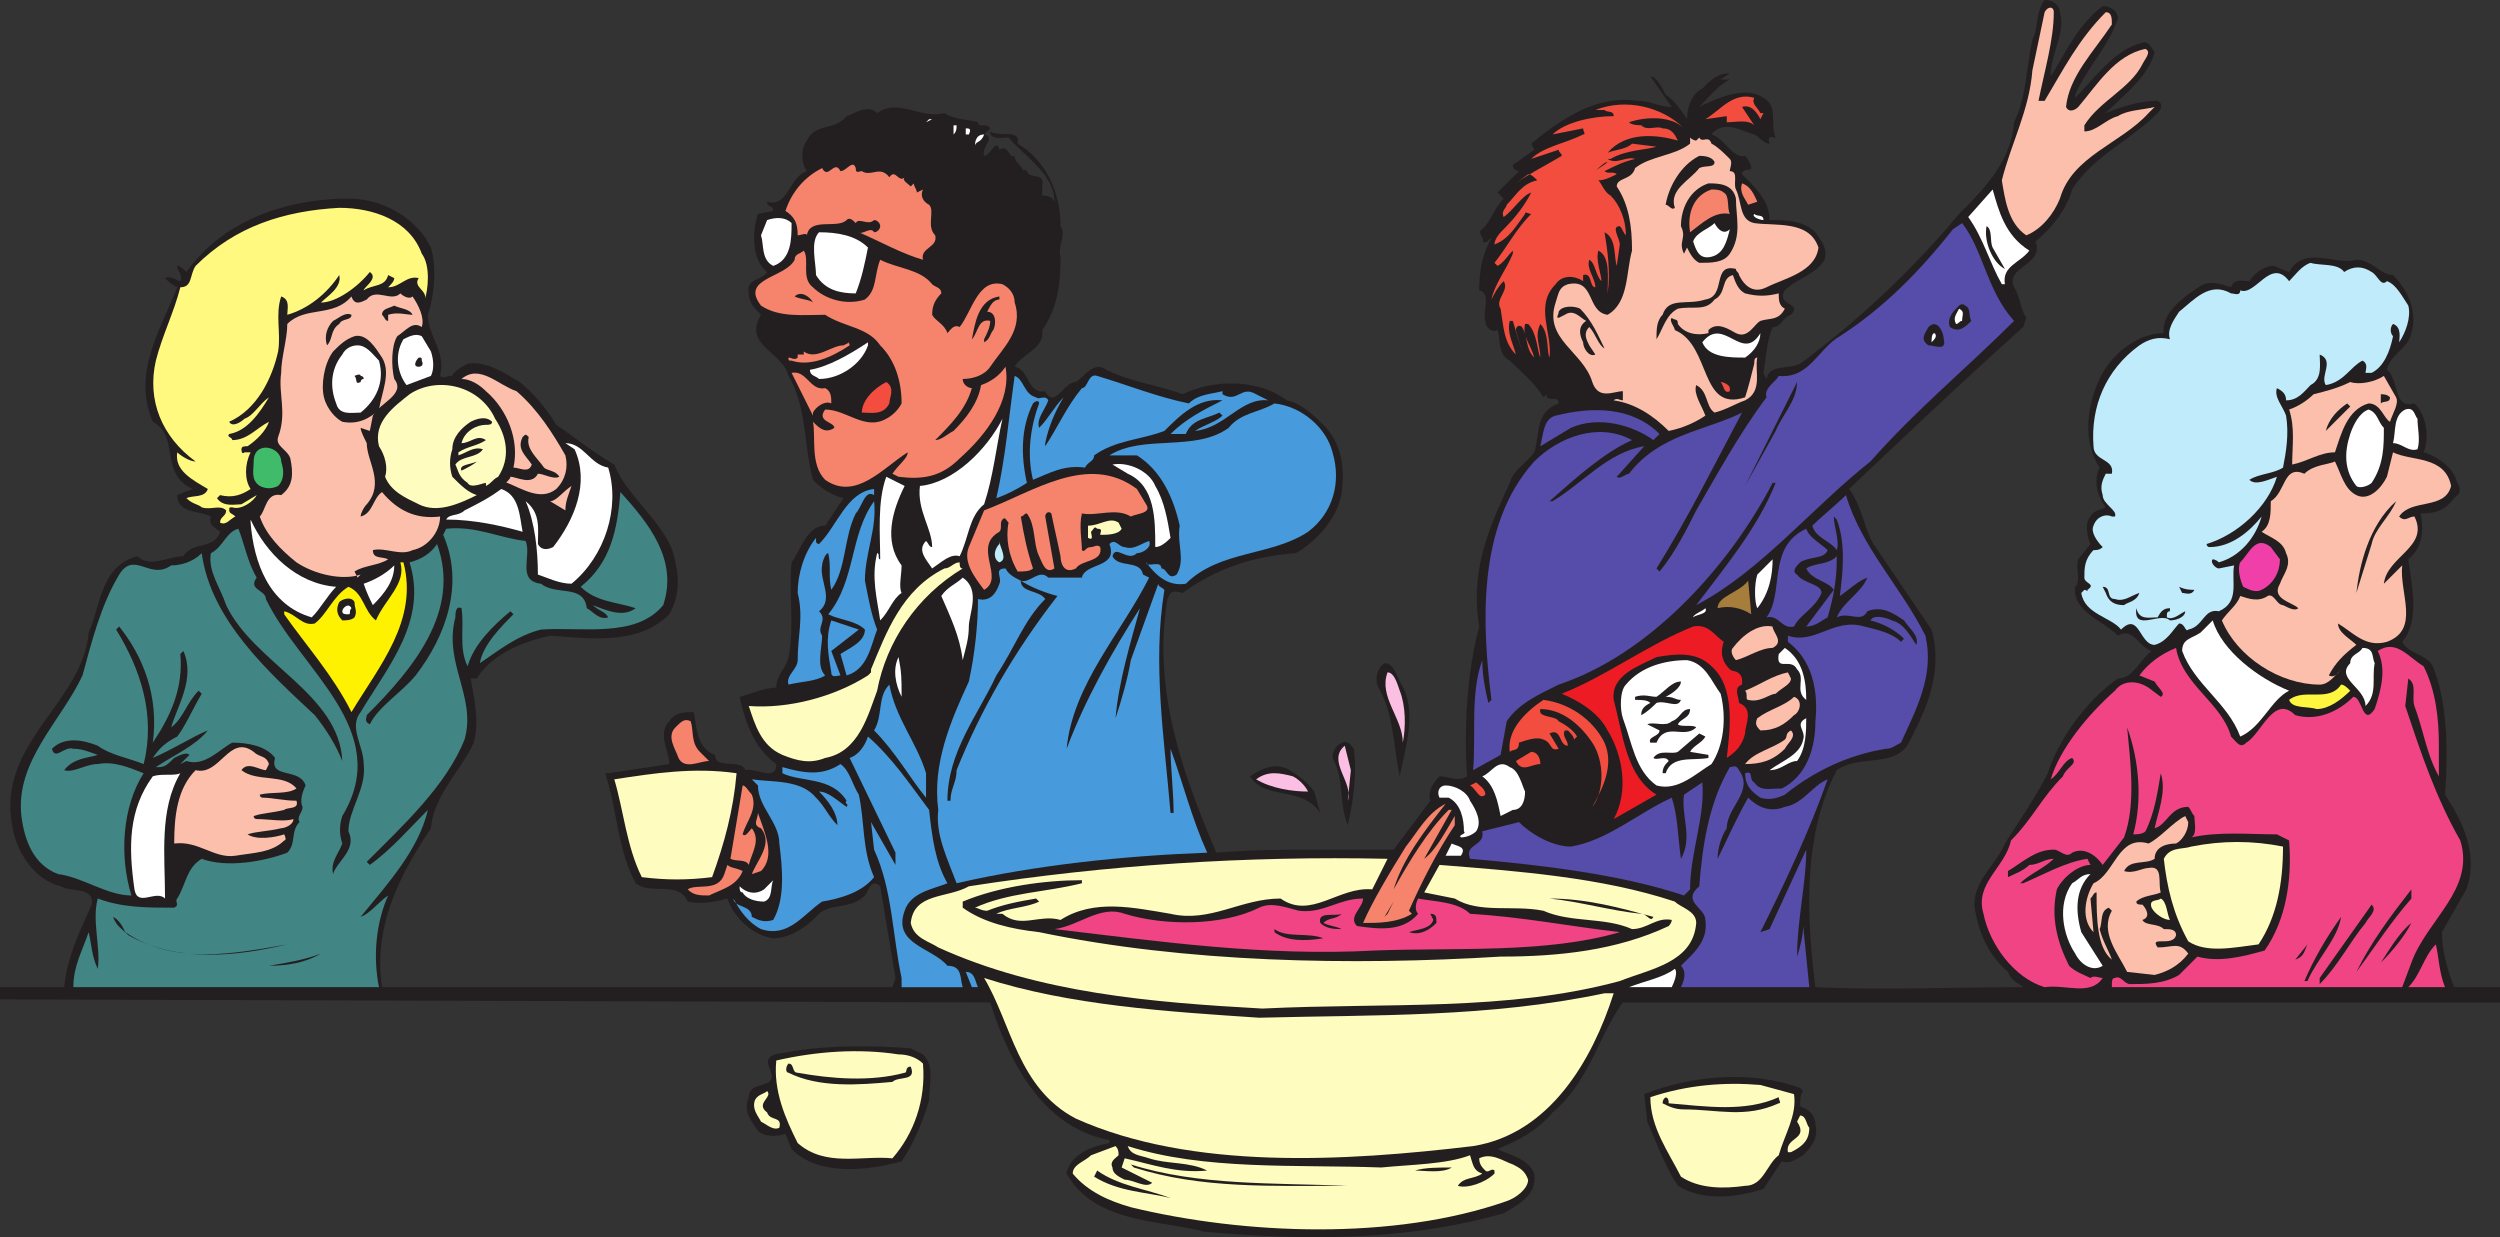
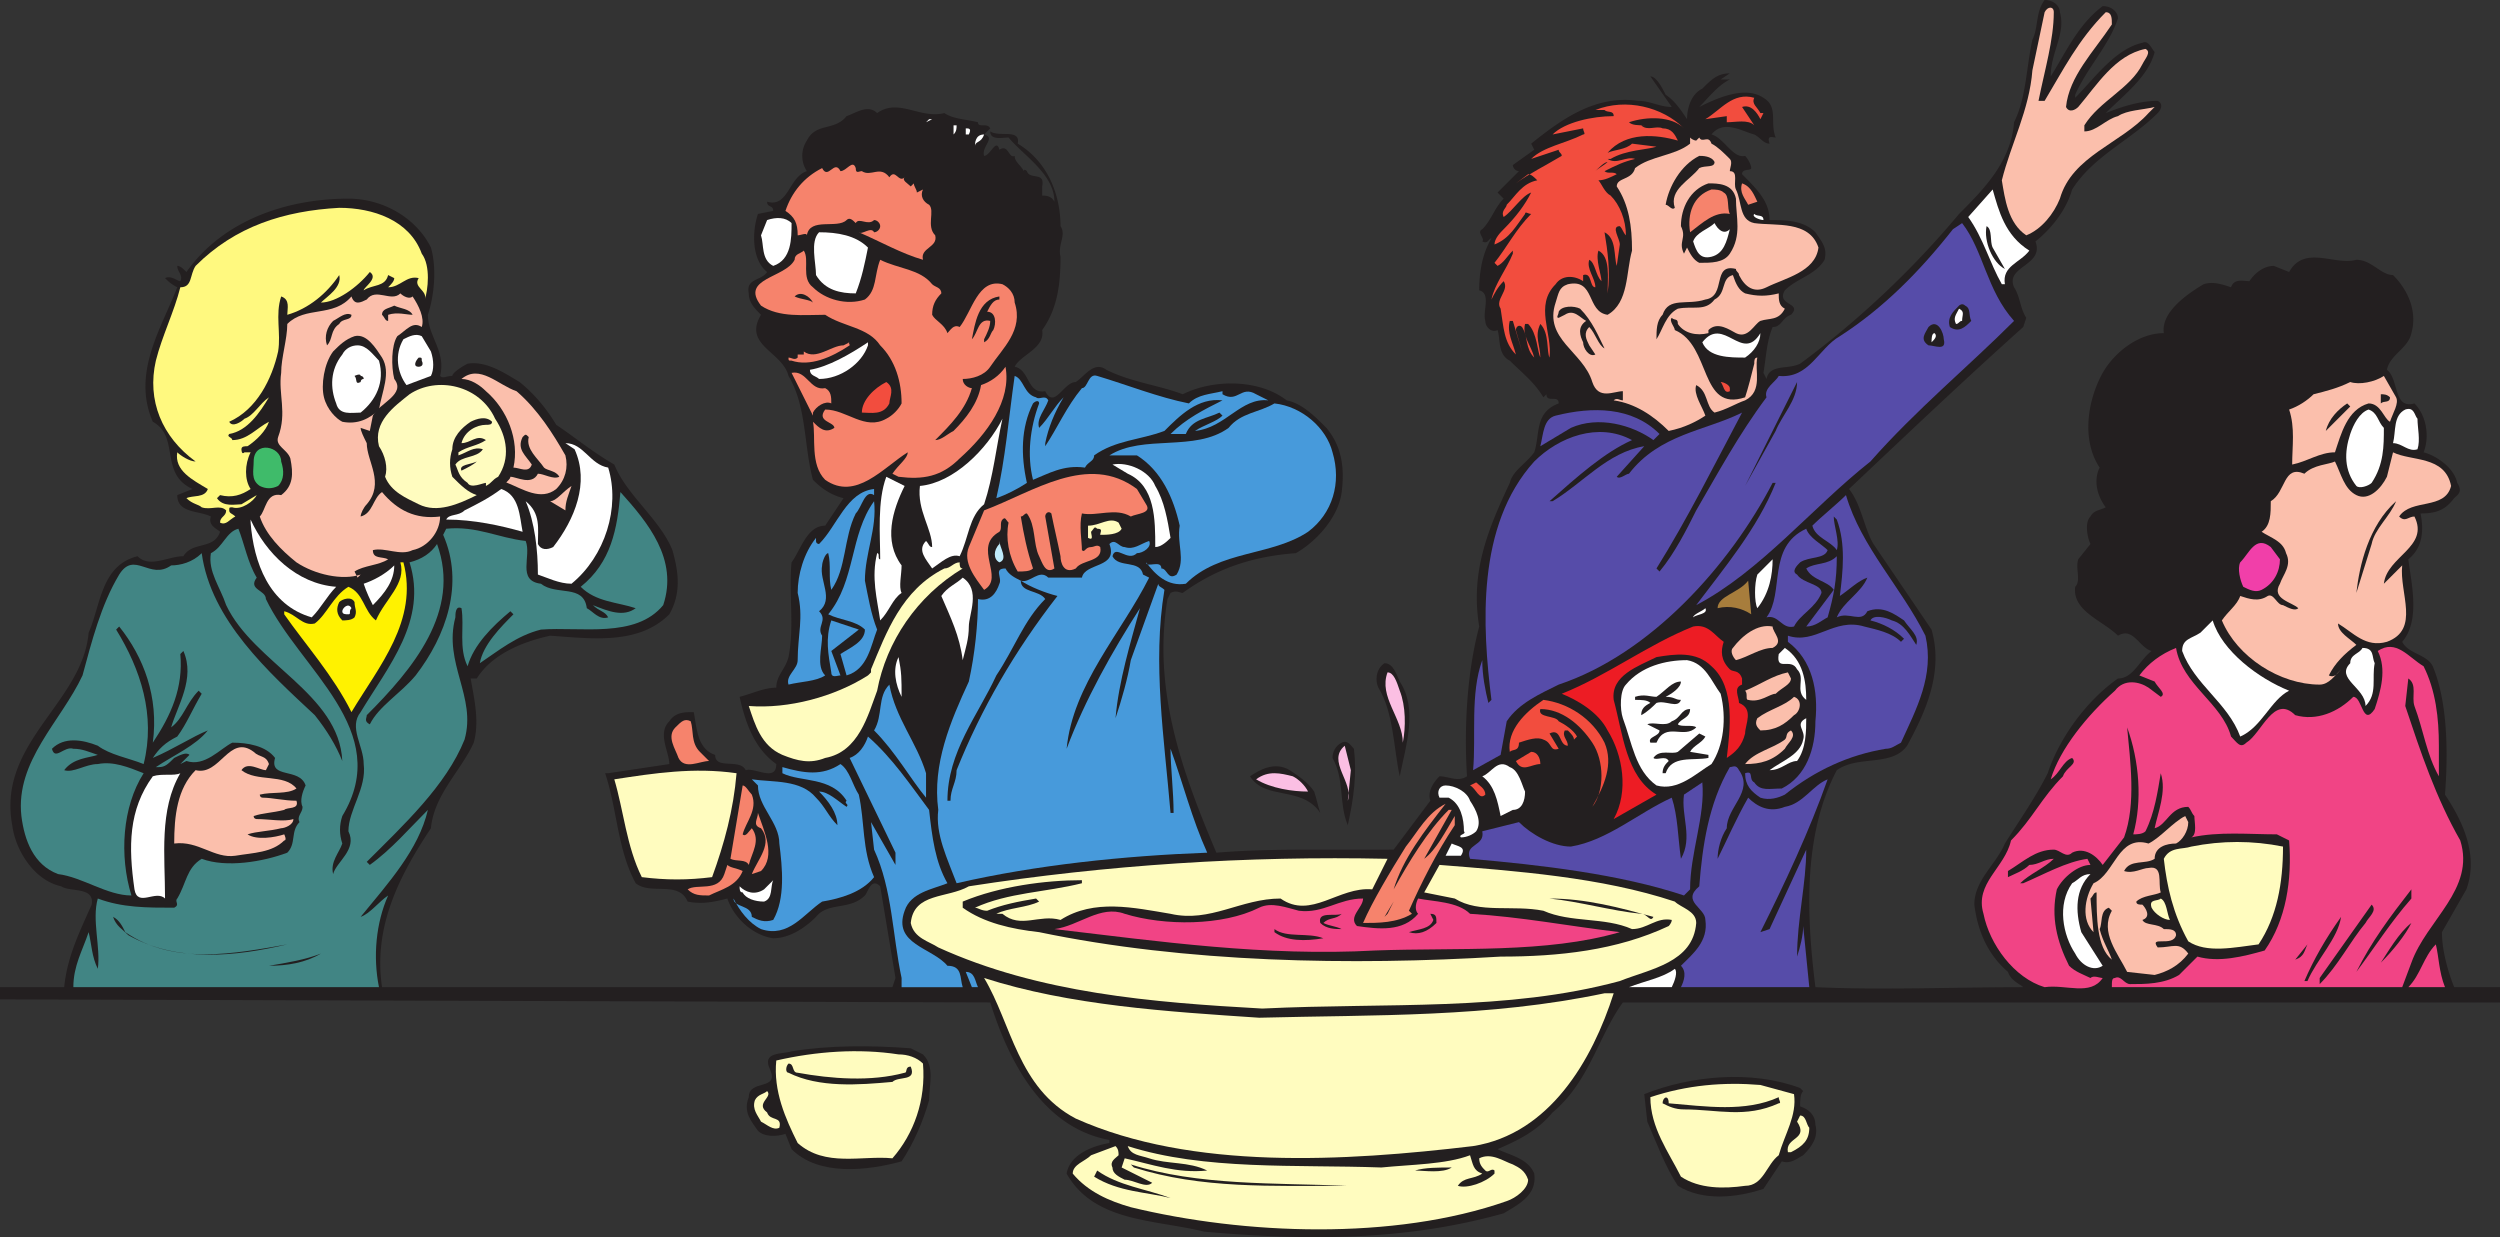
<svg xmlns="http://www.w3.org/2000/svg" width="613.5" height="303.596">
  <rect width="100%" height="100%" fill="#333333" stroke="none" />
  <path fill="#231f20" fill-rule="evenodd" d="M505.5 3c1.5 5.25-2.25 9.75-2.25 15.75C507 12.75 510 6 516 1.5c2.25 0 3.75 1.5 3.75 3-2.25 6.75-7.5 12-10.5 18.75V24c4.5-4.5 9.75-12 16.5-13.5 1.5-.75 2.25 1.5 3 2.25-1.5 6-7.5 10.5-12 15 3.75-1.5 8.25-3 12.75-3 1.5.75.75 2.25 0 3-6.75 6.75-15.75 10.5-21 18.75-1.5 5.25-5.25 9.75-9 12.75 2.25 6-7.5 6-5.25 11.25 1.5 2.25 1.5 5.25 3 7.5l-.75 2.25c-14.25 12.75-29.25 27-42.75 39.75 3 3.75 3.75 9.75 6 13.5l14.25 21c3 10.5-1.5 20.25-6 28.5-3.75 5.25-12 2.25-17.25 6-8.25 15.75-7.5 35.25-5.25 53.25 16.5.75 33.75 0 51 0-.75-.75-3-1.5-3.75-3.75-5.25-4.5-7.5-10.5-8.25-16.5 0-6 5.25-9.75 7.5-15 3.75-6 7.5-11.25 10.5-17.25 3-9 9.75-18 17.25-23.25 3.75 0 5.25-4.5 8.25-6.75-3-.75-4.5-6-8.25-3.75-3.75-3.75-11.25-6-10.5-12 1.5-1.5 0-4.5.75-6.75l3-3.75c-.75-1.5-1.5-5.25 0-6.75.75-1.5 2.25-1.5 3.75-2.25-2.25-3-3-6.75-1.5-9.75-4.5-6.75-3-16.5.75-23.25 3-5.25 9-9.75 15-9.75-.75-5.25 6-9.75 9.75-12 2.25-.75 4.5 0 6.75.75.75-2.25 3-1.5 4.5-1.5 1.5-2.25 3.75-3.75 6-3.75l3.75 1.5c3.75-6.75 11.25-1.5 16.5-3 3.75 0 6 3.75 9 3.75 3.75 3.75 6 9 4.5 14.25-.75 3.75-5.25 5.25-6 9 3 2.25 1.5 9.75 6.75 8.25 3 3 3.75 8.25 2.25 12 3 .75 7.5 3.75 8.25 7.5 1.5 2.25 0 3-.75 3.75-2.25 3-4.5 3.75-8.25 3.75.75 3.75.75 8.25-3 11.25.75 6 3 15-1.5 20.25 1.5 3 6 3 7.5 6 3.75 9 3.75 21.75 3 31.5 4.5 6.75 8.25 15 5.25 23.25l-6 10.5c0 4.5 1.5 9.75 3 13.5h11.25v1.5h-11.25l11.25.75v1.5H398.25c-6 8.25-8.25 19.5-17.25 27-3.75 4.5-8.25 6.75-13.5 9 3 1.5 7.5 2.25 9 6 .75 5.25-3.75 7.5-7.5 9.75-24 6.75-48 6.75-73.5 4.5-12-3-27-2.25-33.75-14.25.75-4.5 6-6.75 10.5-7.5v-.75c-16.5-3-24.75-19.5-29.25-33.75l-243-.75v-3h15.75c.75-7.5 3.75-13.5 6.75-20.25.75-4.5-5.25-3-7.5-4.5-6.75-1.5-11.25-9-12-15-3.75-20.25 17.25-30 18.75-47.25 3-6.75 3-16.5 12-18.75 3 3 7.5 0 11.25 0 2.25-3.75 7.5-1.5 9-6-.75-.75-3-1.5-2.25-3.75-3-1.5-8.25-.75-8.25-5.25l3.75-1.5c-8.25-3.75-3-12.75-9.75-16.5-5.25-12 2.25-23.25 6-33-1.5-.75-2.25-1.5-3-2.25 1.5-.75 3 .75 3.75.75.75-1.5-.75-2.25-.75-3.75.75 0 1.5.75 2.25 1.5 9-12.75 24.75-18 39.75-18 8.25 0 16.5 4.5 20.25 12 1.5 5.25.75 12-.75 16.5 0 5.25 4.5 9 3 15 .75.75 1.5 0 3 0 0-.75 2.25-2.25 3.75-3 4.5-.75 9 2.25 12.75 4.5 3.75 3 6.75 6.75 9 10.5 4.5 3 9 6.75 14.25 9.75 3 7.5 11.25 13.5 14.25 21 1.5 5.25 2.25 10.5-.75 15.75-7.5 7.5-18.75 6-29.25 5.25-6.75 1.5-14.25 4.5-18 10.5h-1.5c.75 4.5 2.25 10.5.75 15.75-3 6.75-9.75 12.75-10.5 21-7.5 11.25-14.25 24-12 39H219l.75-2.25-3.75-22.5c-2.25-2.25-3 1.5-3.75 2.25-3.75 3.75-9 1.5-12 5.25-3 3-6.75 5.25-10.5 5.25-5.25-.75-9.75-5.25-11.25-9.75-3 .75-6 1.5-9.75.75-2.25-5.25-9-1.5-12.75-4.5-4.5-8.25-4.5-18-7.5-27h.75l15-2.25c0-3-3-7.5 0-10.5 1.5-2.25 3.75-2.25 6-2.25.75 3.75.75 9 5.25 10.5 0 3.75 6 .75 7.5 3.75 2.25-.75 7.5 3 7.5-1.5-5.25-3.75-7.5-9.75-9-16.5 3-.75 6-2.25 9-2.25 0-3 2.25-4.5 3-7.5 1.5-7.5 0-15.75.75-23.25 2.25-3 3.75-9 8.25-9l4.5-6.75c-3-.75-5.25-2.25-7.5-4.5-2.25-8.25-1.5-18-6-25.5-1.5-6-11.25-7.5-6.75-15-1.5-1.5-3-3-3-5.25-.75-3.75 3-3 4.5-5.25-3.75-3-3.75-9.75-2.25-14.25l3.75-.75c0-1.5-1.5-.75-1.5-2.25 5.25 1.5 5.25-6 9.75-7.5a6.813 6.813 0 0 1 0-7.5c2.25-4.5 6.75-2.25 9.75-6 2.25-.75 5.25-3 7.5-.75 5.25-3.75 10.5 1.5 16.5 0C234 29.25 237 29.25 240 30c0 1.5 2.25 0 3 1.5l-1.5 1.5c3 .75-.75 3 0 5.25 1.5 0 3-4.5 3.75-1.5 2.25-1.5 2.25 2.25 3.75 1.5 0 1.5 1.5 2.25 2.25 3.75 0-.75.75 0 .75 0 .75 2.25 4.5 0 3.75 3.75V48c.75 0 2.25 0 3 1.5 0-6.75-7.5-11.25-11.25-15.75-1.5 0-4.5.75-4.5-1.5 2.25 1.5 7.5-.75 6.75 3 7.5 4.5 10.5 12.75 10.5 20.25 1.5 2.25-.75 4.5 0 7.5 0 6.75-.75 12.75-4.5 18 .75 4.5-5.25 6-6.75 9 3.75.75 3 6.75 7.5 6 2.25 4.5 4.5-2.25 7.5-2.25 2.25-1.5 4.5-5.25 7.5-3 6 3 12.75 3.75 18.75 6 7.5-3.75 18.75-3.75 25.5 1.5 3.75.75 6.75 3.75 9.75 6.75 3.75 4.5 4.5 9.75 3.75 15.75s-6 12-11.25 15c-10.5.75-19.5 3.75-27.75 9.75-.75 0-1.5-.75-3 0l-.75 1.5c-3.75 22.5 3.75 42.75 12 62.25 9-.75 17.25-.75 27-.75H342l9-12c-.75-2.25.75-4.5 2.25-6 2.25 0 4.5 1.5 6.75 0-.75-12 0-25.5 3-36.75-2.25-13.5 2.25-24 7.5-35.25.75-3 3.75-4.5 6-7.5 1.5-4.5 0-9.75 6-12 0-2.25-3 0-3-2.25l-.75.75c-2.25-3.75-5.25-6-8.25-9-3-1.5-2.25-5.25-3-7.5-1.5.75-3-.75-3-2.25-.75-2.25 1.5-6.75-1.5-7.5 0-4.5.75-9 3-12.75-.75 0-.75 1.5-2.25.75.75-.75-1.5-2.25 0-3 2.25-2.25 3-5.25 5.25-7.5l-1.5-1.5 5.25-5.25c-.75 0-1.5-.75-1.5-1.5l5.25-3.75-.75-1.5c7.5-6 15.75-12 26.25-10.5 3 0 5.25 1.5 8.25 1.5l-5.25-7.5c1.5 0 3 3 3.75 4.5 2.25 1.5 3.75 3.75 5.25 6 0-2.25.75-6 3.75-7.5C420 19.5 421.5 18 424.5 18l-2.25 1.5h2.25c-3 1.5-5.25 4.5-7.5 6.75C421.5 24 428.25 21 432.75 24c3.75 2.25 1.5 6 3 9.75-.75 0-2.25-.75-1.5 1.5-1.5 0-2.25-1.5-3.75-2.25-3-.75-7.5-3.75-10.5 0 3 .75 5.25 6 8.25 5.25.75.75 1.5 2.25 1.5 3s-2.25 0-2.25 1.5c3.75 3.75 6.75 6.75 6.75 11.25 3.75 0 8.25 0 11.25 3 1.5 2.25 3 3.75 2.25 6.75-2.25 3.75-6.75 4.5-9.75 7.5-2.25 3.75 4.5 3 1.5 6-2.25.75-2.25 3-4.5 3-1.5 3.75-1.5 6.75-2.25 11.25l.75 1.5c.75-3.75 5.25-2.25 8.25-3.75C456 78.75 469.5 66 480.75 52.5c6-6 12.75-12.75 13.5-22.5 3-6 3-13.5 4.5-20.25 1.5-3 .75-6.75 3-9.75 2.25 0 3.75 1.5 3.75 3" />
  <path fill="#fbbfac" fill-rule="evenodd" d="M504 3c0 6.75-2.25 14.25-3.75 21.75h1.5c4.5-7.5 8.25-15 15-21.75 1.5 0 1.5 1.5 1.5 3-4.5 6.75-10.5 12.75-11.25 20.25.75 1.5 2.25.75 3 0C514.5 21 519 13.5 526.5 12c1.5.75 0 2.25-.75 3.75-3 6-10.5 9-14.25 15v1.5c3 0 5.25-3 8.25-3.75 2.25-1.5 6-1.5 9-2.25l-1.5 1.5c-6.75 7.5-18.75 10.5-21.75 21-1.5 3.75-4.5 7.5-8.25 9-4.5-3-5.25-9-6-13.5 2.25-9 6.75-17.25 7.5-27l3-14.25c.75-1.5 2.25-1.5 2.25 0" />
  <path fill="#f24d3e" fill-rule="evenodd" d="M430.5 24c-.75 1.5.75 2.25 1.5 3.75h.75l-.75 1.5c-.75-1.5-2.25-3.75-4.5-3l3 4.5c-1.5-1.5-4.5-.75-6.75-.75v-1.5l-5.25.75c3.75-2.25 6.75-6.75 12-5.25m-17.25 7.5c-3-3-9-3-13.5-1.5.75.75 2.25.75 3.75.75h-.75c1.5 1.5 3.75 0 5.25.75 2.25 0 3 1.5 3.75 3-5.25-1.5-12.75-2.25-17.25 3 1.5-.75 4.5-.75 6-2.25l6 .75c-2.25.75-7.5.75-11.25 3h-.75c2.25 1.5 4.5-.75 6.75 0-3 .75-4.5 1.5-7.5 3 .75.75 2.25 0 3 .75-1.5.75-3 1.5-4.5 1.5.75.75 1.5 3 3 3.75 2.25 2.25 3.75 6 3.75 9.75-.75-.75-.75-1.5-1.5-2.25-2.25 0 0 3 0 4.5l-.75 5.25c-.75-2.25 0-6.75-3-8.25.75 4.5 1.5 9.75.75 15 0-3.75.75-9-2.25-10.5-.75 2.25.75 6 .75 7.5-1.5-1.5-1.5-4.5-3-5.25-.75 2.25 1.5 4.5 1.5 6.75-1.5 0-.75-3.75-3-3V69c-2.25-1.5-5.25-1.5-6.75.75-5.25 5.25-.75 12-1.5 18-.75-1.5 0-6-2.25-8.25-1.5 3 0 5.25 0 8.25-.75-1.5-.75-6-3-8.25h-.75c-.75 3 1.5 5.25 2.25 8.25-2.25-2.25-1.5-5.25-3-7.5-.75-.75-1.5 0-1.5.75l1.5 5.25-2.25-7.5h-.75c-.75 3 .75 5.25 1.5 8.25-3-3-3-6.75-3.75-11.25-1.5-2.25 2.25-4.5.75-6.75-1.5 1.5-2.25 3-3 4.5.75-3.75 3.75-7.5 5.25-11.25v-.75c-1.5 1.5-2.25 3-3.75 3.75l-.75-.75c3-3.75 5.25-8.25 9-12-.75 0-1.5-.75-1.5 0-2.25 3-3.75 6-7.5 7.5 0-1.5 1.5-3 2.25-3.75 3-3 5.25-6 6.75-9-2.25.75-4.5 4.5-6.75 6-.75-1.5.75-2.25.75-3 2.25-2.25 3.75-5.25 7.5-6-.75-.75-1.5-1.5-2.25-1.5L372 45c3-2.25 7.5-4.5 11.25-6.75 0-.75-.75-.75-.75-1.5L375.75 39c3-3 8.25-3.75 12.75-6 .75 0 0-.75 0-1.5L381 33c3-3 9.75-4.5 15-4.5 0-1.5-1.5-.75-2.25-1.5h-2.25c7.5-3 16.5-.75 21.75 4.5" />
  <path fill="#fff" fill-rule="evenodd" d="m227.25 30 .75-.75h.75zm7.5.75c0 .75 0 1.5-.75 2.25v-2.25h.75m3 2.25H237v-1.5c.75 0 1.5 0 .75 1.5m1.5 3c0-.75 0-3 2.25-3-.75 2.25-2.25 1.5-2.25 3" />
  <path fill="#fbbfac" fill-rule="evenodd" d="m416.25 34.5.75-.75c.75 1.5 2.25-.75 3 1.5 1.5.75 3 2.25 4.5 3.75.75.75 0 2.25 0 3 2.25 0 .75 3 1.5 4.5 1.5 3 .75 7.5 4.5 8.25 5.25.75 13.5-.75 15.75 6-.75 6-8.25 7.5-12.75 9.75-3 1.5-5.25 0-6.75-3 0-.75-.75-.75-.75-1.5-6-1.5-2.25 6.75-7.5 7.5-4.5 1.5-9-.75-10.5 3.75-1.5 1.5-1.5 3.75-1.5 6 1.5-2.25 2.25-6 5.25-7.5 3.75-.75 6.75.75 9-2.25 3-1.5 1.5-5.25 4.5-6 .75 2.25 1.5 3.75 3 4.5 3 .75 5.25.75 8.25 0 0 1.5 0 3 1.5 3.75-1.5 3-3.75 2.25-6 3-1.5.75-3 4.5-6 3-1.5-.75-4.5-3-6.75-.75v.75c-3 .75-6 0-7.5-2.25 0-1.5-.75-.75-1.5-1.5-.75.75.75 2.25.75 3 9 3.75 6 20.25 17.25 16.5.75-2.25 1.5-5.25 2.25-8.25 0-.75 0-1.5.75-1.5-.75 3 1.5 8.25-3 10.5-2.25.75-4.5 2.25-7.5 3-2.25-1.5-1.5-5.25-4.5-6.75-.75 2.25 1.5 5.25 2.25 7.5-2.25 1.5-5.25 3-9 3.75-3.75-3.75-8.25-6.75-13.5-7.5.75-.75 1.5 0 2.25 0V96c-2.25 0-6 2.25-7.5-2.25-2.25-7.5-12-10.5-9-19.5.75-2.25.75-3.75 3-4.5 6.75-1.5 4.5 6.75 9.75 7.5 5.25-3 4.5-10.5 6-15.75 0-6-.75-11.25-3.75-15.75 0-2.25 3.75-1.5 4.5-4.5 3.75-3 9.75-3 13.5-6v-1.5c.75.75 1.5.75 1.5.75" />
  <path fill="#231f20" fill-rule="evenodd" d="M420.75 39.75c0 1.5-2.25.75-3.75 1.5-2.25 3-7.5 5.25-6 9.75-.75.75-1.5-.75-2.25-.75.75-4.5 3.75-9.75 8.25-12 .75 0 3 0 3.75 1.5m-26.25 0c-.75.75-2.25 1.5-3 2.25.75-.75 2.25-2.25 3-2.25" />
  <path fill="#f6836c" fill-rule="evenodd" d="M211.5 42c2.25 1.5 4.5-1.5 6.75 1.5 1.5-2.25 2.25 1.5 3.75 0-.75.75.75 1.5 1.5 2.25l.75-.75c0 .75.75 1.5.75 2.25l1.5-.75c-.75 1.5 0 3 1.5 3.75 1.5 1.5-.75 5.25 1.5 7.5.75 3-3.75 3-3 6-5.25-1.5-10.5-4.5-15.75-6.75.75.75 3-1.5 3.75 0 .75 0 1.5-.75 1.5-1.5s-.75-1.5-1.5-1.5c-1.5 1.5-3.75-.75-4.5.75-.75-.75-1.5-1.5-2.25-.75-2.25 2.25-9-.75-9.75 3.75 0-.75-1.5 0-2.25 0 0-3-.75-4.5-3-6 1.5-4.5 4.5-8.25 9-10.5 1.5 3 3-2.25 4.5.75 1.5 0 3-3 3.75-.75 0 1.5.75.75 1.5.75" />
  <path fill="#231f20" fill-rule="evenodd" d="M426 48.75c0 4.5 1.5 9-1.5 13.5-1.5 2.25-4.5 2.25-7.5 2.25-1.5-.75-2.25-2.25-3-3.75l-.75 1.5c-1.5-3 .75-3.75-.75-6.75 0-4.5 2.25-9 6.75-10.5 2.25 0 6 0 6.75 3.75" />
  <path fill="#f6836c" fill-rule="evenodd" d="m431.25 49.5-2.25.75c-.75-1.5-2.25-3-1.5-5.25 2.25.75 3 3 3.75 4.5M423 47.25c1.5.75.75 3.75 1.5 5.25-3.75-.75-6.75 2.25-9.75 4.5-.75-4.5.75-9 5.25-10.5.75 0 2.25 0 3 .75" />
  <path fill="#fff" fill-rule="evenodd" d="M498 61.5c-2.25 3-6.75 3.75-6 8.25h-.75c-3-5.25-4.5-11.25-8.25-16.5l6-6.75c1.5 5.25 3 11.25 9 15" />
  <path fill="#fff97f" fill-rule="evenodd" d="M103.5 62.25c2.25 3 1.5 9 .75 11.25.75-2.25-3-3-1.5-5.25-3-.75-4.5 2.25-7.5 2.25.75-.75 1.5-1.5 1.5-2.25l-1.5-.75c-.75 3-3.75 2.25-6 3.75 0-.75 3.75-3 1.5-4.5-3 3.75-8.25 7.5-12 7.5 1.5-1.5 5.25-3.75 4.5-6.75-3 4.5-7.5 8.25-12.75 9.75 0-1.5.75-3.75-1.5-4.5-1.5 4.5 0 9-.75 13.5-1.5 6.75-5.25 14.25-12 17.25.75 1.5 3 0 3.75-.75 2.25-.75 3.75-3.75 6-5.25-2.25 3.75-5.25 8.25-9.75 9-.75.75.75.75.75 1.5 3.75 0 6-3 9-4.5-.75 2.25-3 4.5-5.25 6-.75 0-1.5 0-1.5.75 0 0 0 1.5.75.75h1.5c-1.5 3-1.5 6.75 0 9-2.25 1.5-4.5 2.25-7.5 1.5l-.75.75c1.5 2.25 4.5 1.5 6 1.5L63 121.5c-.75 1.5-3.75 3.75-6 3-.75 0-.75 0-.75.75s.75.75 1.5 1.5c-1.5.75-2.25 2.25-3.75 1.5 0-1.5 1.5-1.5 1.5-3-1.5-1.5-3.75 0-6-.75-.75-.75-2.25-.75-3.75-2.25 1.5-.75 4.5 0 5.25-2.25-3.75-2.25-8.25-4.5-7.5-9 .75.75 3 2.25 4.5 2.25-8.25-6-12-15-9.75-24.75 1.5-6 4.5-12 6-18 3 0 2.25-3 3.75-5.25C57.75 55.5 69.75 51.75 83.25 51c8.25 0 17.25 3 20.25 11.25" />
  <path fill="#fff" fill-rule="evenodd" d="M432.75 54c-.75 0-3-.75-2.25-1.5.75.75 2.25 0 2.25 1.5m-238.5.75c0 3.75 0 9-4.5 10.5-3-1.5-2.25-5.25-3-7.5l1.5-3.75c2.25-.75 4.5-.75 6 .75" />
  <path fill="#564ca9" fill-rule="evenodd" d="M494.25 78.75C483 90 470.25 100.5 459 113.25c-14.25 11.25-27 27-42.75 35.25 6.75-9 15-18.75 19.5-30H435c-10.5 20.25-30 42-52.5 49.5-4.5 2.25-9.75 4.5-12.75 9l-1.5 8.25-6.75 3.75c.75-8.25-.75-18.75 2.25-27 0 3.75.75 7.5 1.5 10.5l.75-.75c-2.25-18-3.75-42.75 10.5-58.5 6-6 15.75-9.75 24-5.25-6.75 3-13.5 9-20.25 15h.75c7.5-4.5 13.5-12 22.5-13.5l-6.75 7.5c.75.75 2.25-.75 3-.75 7.5-9.75 18.75-10.5 27.75-15-6.75 12.75-13.5 26.25-21 38.25l.75.75c3.75-4.5 6.75-10.5 9-15 5.25-9 10.5-18.75 17.25-27.75-.75-2.25 2.25-3.75 3-5.25 7.5.75 9.75-6.75 15-9.75 10.5-6.75 19.5-15.75 27.75-26.25l2.25-1.5c5.25 6.75 6 16.5 12.75 24" />
  <path fill="#fff" fill-rule="evenodd" d="M424.5 56.25c-.75 3-1.5 6-4.5 6.75s-3.75-1.5-4.5-3.75c.75-2.25 3.75-3 5.25-4.5.75 1.5 2.25 3 3.75 1.5" />
  <path fill="#231f20" fill-rule="evenodd" d="m489 60.75 3 5.25c-3-1.5-5.25-6.75-4.5-10.5 1.5.75.75 3.75 1.5 5.25" />
  <path fill="#fff" fill-rule="evenodd" d="M213 60.75c-.75 3.75-1.5 7.5-3 11.25-3.75 0-7.5-.75-9.75-4.5 0-3-1.5-8.25.75-10.5 4.5 0 9 .75 12 3.75" />
  <path fill="#f6836c" fill-rule="evenodd" d="M199.5 70.5c3 3 8.25 4.5 12.75 3 3-2.25 2.25-6 3.75-9.75 4.5 2.25 9.75 2.25 12.75 6 .75.75 2.25.75 2.25 2.25-1.5 1.5-2.25 3-2.25 5.25.75 1.5 3 2.25 3.75 4.5.75-.75 1.5-2.25 3-1.5 3-3.75 4.5-12 10.5-10.5 1.5.75 3 2.25 3 4.5 2.25 6.75-3 11.25-6 15.75-1.5 2.25-4.5 3-6.75 3 0 1.5 1.5 2.25 2.25 2.25-1.5 5.25-5.25 9-9 12.75 1.5 0 3-1.5 4.5-2.25 3-3 6-6.75 6.75-11.25 2.25-.75 4.5-2.25 6-4.5 1.5 8.25-4.5 16.5-11.25 22.5-4.5 4.5-9 5.25-15 4.5l-1.5-.75c1.5-2.25 3.75-3.75 3.75-5.25-6 3.75-12.75 12-20.25 6.75-3.75-3.75-2.25-10.5-3-14.25 1.5 1.5 3 3 5.25 1.5 0-1.5-4.5-1.5-2.25-4.5 5.25 0 9.75 5.25 15 2.25 1.5-.75 3-2.25 3.75-3.75 0-5.25-1.5-10.5-5.25-14.25-3-4.5-9-4.5-13.5-7.5-5.25 0-11.25.75-15.75-2.25-5.25-6.75 6-6.75 8.25-11.25 0-1.5 1.5-1.5 2.25-2.25 1.5 2.25-.75 6.75 2.25 9" />
-   <path fill="#bfebfb" fill-rule="evenodd" d="M575.25 66.75c2.25-1.5 4.5-1.5 6.75 0 1.5.75 2.25 3.75 3.75 2.25 2.25.75 3.75 3.75 5.25 6 .75 3-.75 6.75-2.25 9 0-.75.75-3.75-1.5-4.5-.75.75-.75 2.25 0 3-.75 3.75-2.25 7.5-5.25 9h-1.5c0-.75.75-2.25-.75-3-3 1.5-4.5 5.25-9 6-1.5-2.25 2.25-6-1.5-7.5 0 2.25.75 6-2.25 7.5-1.5 1.5-3 3.75-6 3.75 0-1.5-.75-2.25-2.25-3-.75 2.25 1.5 4.5 2.25 6.75.75 4.5 0 9-.75 12.75-2.25 1.5-6 1.5-8.25 3 1.5 1.5 4.5 0 6.75-.75-2.25 7.5-9.75 14.25-17.25 16.5 0 0 0 .75.75.75 5.25 0 9.75-3.75 12.75-7.5-1.5 5.25-5.25 9.75-10.5 11.25-.75-.75-1.5-.75-1.5-.75-.75.75.75 2.25 1.5 2.25l3.75-.75c-.75 3.75 1.5 9-3.75 11.25-3.75-.75-3.75 3.75-7.5 4.5-.75.75-.75-1.5-2.25-1.5-1.5 1.5-3 4.5-6 5.25-3.75 0-3.75-8.25-8.25-3.75-2.25-3-9-3.75-9.75-9l.75-.75c.75 0 .75.75.75 0 2.25-1.5-.75-1.5-.75-3 0-2.25 0-4.5 2.25-6.75.75 0 1.5 0 2.25-.75-1.5-1.5-3-3.75-2.25-5.25.75-2.25 3-3 4.5-2.25h.75c.75-1.5-3-3-3-5.25-.75-2.25 0-3.75.75-5.25h1.5c.75-3.75-4.5-3-4.5-6.75-.75-9.75 3-18.75 11.25-24.75 2.25-1.5 4.5-2.25 7.5-1.5-.75-2.25.75-4.5 2.25-6.75 3.75-3 7.5-7.5 12.75-4.5.75 0 2.25.75 2.25-.75 3.75 1.5 7.5-8.25 12-2.25 1.5-1.5 3-3.75 5.25-4.5 2.25.75 6.75 0 8.25 2.25" />
  <path fill="#fbbfac" fill-rule="evenodd" d="M101.25 72.75c1.5 2.25 3 5.25 2.25 7.5-2.25-1.5-3.75.75-6 2.25C96 84.75 96 90 96.75 93c3 3.75-3.75 6-5.25 9l-.75 3.75-2.25-.75c0 .75.75 2.25 1.5 3.75 0 4.5 4.5 9.75 0 15-.75.75-1.5 2.25-1.5 3 3-.75 3-4.5 5.25-6 3.75 4.5 8.25 6.75 14.25 6 0 3.75-3 7.5-6.75 8.25-3 1.5-6.75-.75-9.75 0 0 2.25 2.25 1.5 3.75 2.25-2.25 1.5-6 1.5-8.25 3l.75 1.5.75-.75c-4.5 1.5-11.25 0-15.75-3-3.75-3-7.5-6.75-9-11.25 1.5-1.5 1.5-6 5.25-5.25 3-2.25 3-5.25 2.25-9-.75-2.25-3.75-3-3-5.25 2.25-6 0-10.5.75-15.75 0-3.75 1.5-8.25 1.5-12C75 75 81.75 78 86.25 72.75 87 75 88.5 74.25 90 73.5c2.25-3 6 .75 8.25-1.5.75.75 2.25 1.5 3 .75" />
  <path fill="#231f20" fill-rule="evenodd" d="M199.5 74.25c-.75-.75-3-.75-4.5-1.5 1.5-1.5 3.75 0 4.5 1.5m45.75-1.5v.75c-1.5 0-2.25 1.5-3 3 2.25 0 2.25 3 1.5 4.5-.75.75-.75 2.25-2.25 3v-.75c.75-1.5 1.5-3 1.5-4.5-3-.75-3 3-4.5 4.5.75-3.75 1.5-9.75 6.75-10.5m238.5 6c-1.5 1.5-3 3-5.25 1.5-.75-2.25.75-3.75 2.25-5.25 0 0 .75-.75 1.5 0 1.5.75.75 2.25 1.5 3.75m-382.5-1.5c-1.5 0-3.75-.75-6 0v1.5c-.75 0-.75-.75-1.5-1.5 0-1.5 1.5-1.5 3-2.25 1.5.75 3.75.75 4.5 2.25m292.5 8.25c-1.5-.75-2.25-3.75-3.75-5.25-1.5 1.5-.75 3 0 4.5l1.5 2.25c-1.5.75-3-1.5-3-3-.75-1.5-1.5-3.75.75-5.25-1.5-.75-3-3-5.25-1.5l-1.5.75c-.75 0 0-.75 0-1.5.75-1.5 3.75-1.5 5.25-.75 3 3 4.5 6.75 6 9.75" />
  <path fill="#fff" fill-rule="evenodd" d="M481.5 78.75c-.75 0-.75.75-1.5.75-.75-1.5 0-2.25.75-3.75 1.5.75.75 1.5.75 3" />
  <path fill="#231f20" fill-rule="evenodd" d="M83.25 79.5c-2.25 1.5-1.5 3.75-3 5.25-.75-2.25 0-4.5 1.5-6 1.5-.75 3-2.25 4.5-1.5 0 1.5-2.25.75-3 2.25M477 83.25c.75 3-2.25 1.5-3.75 1.5-2.25-1.5-.75-3 0-4.5 2.25-2.25 3.75 1.5 3.75 3" />
  <path fill="#fff" fill-rule="evenodd" d="M474.75 81.75c.75.75 0 1.5-.75 2.25 0-.75 0-2.25.75-2.25m-46.5 6c-3.75 0-9 0-10.5-3.75 5.25-6.75 9.75 5.25 14.25-2.25 0 2.25-1.5 4.5-3.75 6m-322.5-1.5c.75 2.25.75 4.5 0 6l-6 2.25c-2.25-3-3-7.5-.75-11.25 1.5-.75 3-1.5 4.5-.75l2.25 3.75" />
  <path fill="#231f20" fill-rule="evenodd" d="M93.75 87.75C96 91.5 93.75 96 93 100.5c-2.25 2.25-5.25 3.75-9 3-1.5-.75-3.75-3-4.5-6s0-8.25 2.25-11.25c1.5-1.5 3-3 5.25-3.75 3-.75 5.25 3 6.75 5.25" />
  <path fill="#f6836c" fill-rule="evenodd" d="M208.5 84.75c-4.5 3-9.75 5.25-14.25 3.75-.75 0-.75 0-.75-.75.75 0 1.5.75 2.25 0V87h1.5v-.75c3 2.25 6.75-1.5 9.75-1.5l1.5-.75c-.75 0 0 0 0 .75" />
  <path fill="#fff" fill-rule="evenodd" d="M213 84.75c-1.5 4.5-6.75 8.25-12 8.25-.75-.75-2.25-.75-2.25-2.25C203.25 90 208.5 87 213 84v.75M93 88.5c1.5 5.25-.75 9.75-4.5 12.75-2.25 0-5.25.75-6-2.25C81 95.25 81 90.75 84 87c.75-1.5 2.25-2.25 3.75-2.25C90 84.75 91.5 87 93 88.5" />
  <path fill="#231f20" fill-rule="evenodd" d="M103.5 88.5c.75 1.5-.75 1.5-.75 1.5-1.5 0-.75-1.5 0-2.25.75 0 .75 0 .75.75" />
  <path fill="#f6836c" fill-rule="evenodd" d="M202.5 95.25C204 96 204 97.5 204 99c-1.5-.75-3.75.75-4.5 2.25v.75l-5.25-10.5c3.75-.75 4.5 4.5 8.25 3.75" />
  <path fill="#fbbfac" fill-rule="evenodd" d="M126.75 96c5.25 4.5 9 10.5 12 15.75.75 3 0 6-2.25 8.25-3.75 3-8.25 0-12-1.5-.75 0 .75-.75.75-1.5 1.5 0 5.25 2.25 6.75-.75 1.5 0 3.75 1.5 5.25.75-.75-1.5-3-1.5-3.75-2.25-1.5-2.25-4.5-4.5-3.75-7.5-.75-.75-.75-.75-1.5 0-1.5 3 .75 4.5 2.25 6.75-.75 2.25-3 .75-4.5.75 1.5-6.75-1.5-14.25-6.75-18.75-1.5-1.5-3.75-3-6-3 4.5-3.75 9 1.5 13.5 3" />
  <path fill="#231f20" fill-rule="evenodd" d="M89.25 93c-.75 0-.75.75-.75.75-1.5.75-.75-.75-1.5-1.5 0 0 1.5-.75 1.5 0 0 0 .75 0 .75.75" />
  <path fill="#479adb" fill-rule="evenodd" d="M291.75 99c2.25-2.25 5.25-2.25 8.25-3v.75c3.75 2.25 4.5-2.25 8.25 0l3 1.5c-6.75-.75-10.5 6.75-18 7.5 2.25-1.5 5.25-2.25 6.75-3.75l-.75-.75c-3 1.5-6.75 1.5-8.25 5.25h-3.75c3.75-3.75 8.25-6 12.75-8.25-6-.75-10.5 3.75-14.25 7.5-6 2.25-12 2.25-17.25 6 0 1.5-1.5 1.5-2.25 3-5.25-.75-9 1.5-12.75 3-1.5-6-.75-12.75 1.5-18.75 0-.75-.75-.75-1.5 0-3 6-3 12.75-1.5 19.5-2.25 1.5-5.25 3-7.5 3.75 2.25-9.75 3-19.5 4.5-30 2.25.75 2.25 4.5 5.25 5.25.75.75 2.25-.75 3 .75-.75 2.25-3 4.5-2.25 6.75 2.25-2.25 3.75-5.25 6-7.5-2.25 3.75-3.75 7.5-4.5 11.25v.75c3-4.5 5.25-9.75 9-14.25 1.5 0 1.5-3.75 3.75-3 7.5 2.25 15 5.25 22.5 6.75" />
  <path fill="#fbbfac" fill-rule="evenodd" d="M588 97.5c.75 1.5-.75 3.75-1.5 6-1.5-.75-2.25-4.5-5.25-4.5-5.25 1.5-6.75 7.5-8.25 12-3.75 0-6.75 2.25-10.5 3 0-4.5.75-9-.75-13.5 2.25-.75 4.5-2.25 6-3.75 3-.75 6-1.5 9-3 2.25.75 6 0 8.25-1.5l3 5.25" />
  <path fill="#f24d3e" fill-rule="evenodd" d="M218.25 99c-1.5 3-4.5 2.25-6.75 2.25 0-3 3-6 6-7.5 2.25 1.5.75 3.75.75 5.25m206.25-3.75V96c-1.5.75-1.5-1.5-2.25-2.25.75 0 2.25.75 2.25 1.5" />
  <path fill="#fffcbf" fill-rule="evenodd" d="M121.5 102.75c3 4.5 3.75 9.75.75 14.25-1.5.75-1.5 1.5-3 2.25v-.75c-.75 0-3.75 1.5-4.5 0-2.25-1.5-2.25-3-3-4.5 1.5-2.25 5.25-1.5 6.75-3.75-2.25-.75-3.75.75-6 1.5V111c2.25-1.5 4.5-1.5 6.75-3-2.25-1.5-3.75.75-6 .75.75-3 3.75-4.5 6-4.5.75 0 1.5 0 1.5-.75-1.5-1.5-3.75-.75-5.25 0-2.25 1.5-4.5 3.75-4.5 6.75-.75 2.25-.75 4.5 0 6.75 2.25 2.25 3.75 3.75 6 4.5-4.5 2.25-9.75 4.5-14.25 2.25-3-1.5-6.75-3-8.25-6.75.75-2.25 0-5.25-1.5-7.5-1.5-6 3.75-9.75 7.5-12.75 6.75-4.5 17.25-2.25 21 6" />
  <path fill="#231f20" fill-rule="evenodd" d="m435.75 105.75-7.5 13.5L441 93.75c0 4.5-3.75 8.25-5.25 12M586.5 97.5c0 1.5-1.5.75-2.25 1.5v-2.25c.75 0 1.5 0 2.25.75" />
  <path fill="#479adb" fill-rule="evenodd" d="M327 111c2.25 7.5 0 15-6 19.5-9 6-21.75 4.5-30 12.75-4.5.75-7.5-2.25-9.75-5.25 0 1.5 3.75-.75 3.75 1.5 1.5 0 1.5 3 3.75 1.5 2.25-3.75 0-7.5.75-12-1.5-6.75-4.5-13.5-10.5-17.25h-6.75c8.25-5.25 21-.75 29.25-6.75 3-3.75 7.5-3.75 11.25-6 6.75.75 12.75 6 14.25 12" />
  <path fill="#231f20" fill-rule="evenodd" d="m576.75 99.75-6 6c.75-3 3-5.25 5.25-6.75l.75.75" />
  <path fill="#564ca9" fill-rule="evenodd" d="m407.25 106.5-1.5 1.5c-5.25-3.75-13.5-6-20.25-3l-7.5 4.5c.75-3 .75-6.75 3.75-7.5 9-2.25 18.75-2.25 25.5 4.5" />
  <path fill="#fff" fill-rule="evenodd" d="M593.25 102.75c0 2.25.75 5.25 0 7.5-2.25.75-3.75-1.5-6-1.5.75-3 0-6.75 3-8.25 2.25-.75 2.25 1.5 3 2.25M585 105c0 4.5 0 9-3 13.5-.75.75-3 1.5-3.75.75-3-3.75-3-8.25-1.5-12.75.75-2.25 2.25-5.25 4.5-6 2.25.75 2.25 3 3.75 4.5m-343.5 18.75c-3.75 3-3.75 8.25-6 12.75-2.25-.75-4.5 1.5-6.75 3-1.5-2.25-3.75-4.5-1.5-6.75.75.75.75 1.5 1.5 1.5 0-4.5-3.75-9-3-15 8.25-.75 16.5-9 20.25-16.5-1.5 6.75-2.25 14.25-4.5 21m-92.25-9c3 9.75-.75 21.75-9 28.5-3 0-6-1.5-8.25-2.25 0-6-.75-12.75-3-18 3.75 3 3 6.75 3 10.5.75 1.5 2.25 1.5 3.75.75 5.25-6.75 9-15.75 5.25-24l-2.25-1.5c4.5 0 6 5.25 10.5 6" />
  <path fill="#3fbb6a" fill-rule="evenodd" d="M69 113.25c.75 2.25.75 4.5-.75 6-1.5.75-3 .75-4.5 0-2.25-1.5-1.5-3.75-1.5-6 0-5.25 6.75-3.75 6.75 0" />
  <path fill="#fbbfac" fill-rule="evenodd" d="M601.5 119.25c-1.5 6-9.75 3-12.75 7.5 1.5 1.5 2.25 0 3.75 0 3.75 7.5-6.75 9.75-7.5 16.5l4.5-4.5c-.75 6.75 4.5 15.75-3.75 18.75-5.25 1.5-8.25-2.25-12-4.5 0 2.25 3 3.75 4.5 5.25-3 2.25-5.25 4.5-6.75 7.5 1.5.75 2.25-.75 3-1.5-1.5 1.5-3 3.75-5.25 3.75-9.75 0-20.25-6.75-24-15.75 1.5-2.25 3.75-3.75 4.5-6 2.25.75 4.5 1.5 6.75 0 1.5-.75 2.25 2.25 3.75 2.25 1.5.75 3 1.5 3.75.75-1.5-1.5-6.75-2.25-4.5-6 .75-2.25 3-4.5 1.5-7.5-.75-3-3.75-3.75-6-5.25 2.25-1.5 2.25-4.5 2.25-7.5 3.75-2.25 3-9 8.25-6.75 2.25-2.25 6-2.25 7.5-3 1.5 3 2.25 6.75 5.25 8.25s6-1.5 7.5-4.5l1.5-6c4.5 2.25 12.75.75 14.25 8.25" />
  <path fill="#231f20" fill-rule="evenodd" d="M117 113.25c-.75.75-2.25 1.5-3.75 2.25-.75-1.5 2.25-1.5 3.75-2.25" />
  <path fill="#fff" fill-rule="evenodd" d="M283.5 119.25c2.25 3.75 3 8.25 3.75 12.75-.75.75-2.25 2.25-3.75 2.25 0-6.75 0-15-6.75-18L273 114c3.75-.75 9 1.5 10.5 5.25" />
  <path fill="#f6836c" fill-rule="evenodd" d="M281.25 123.75c1.5 2.25-2.25 2.25-3.75 3-3.75-2.25-8.25 0-12-.75-.75 3 0 6.75 0 9 .75.75.75-.75 2.25-.75.75 0 1.5-.75 2.25 0 .75 3.75-4.5 3-6 5.25-3 1.5-3.75-1.5-3.75-3-.75-3.75-1.5-6.75-2.25-10.5-.75-.75-1.5 0-1.5.75l2.25 12.75c-2.25 1.5-3-1.5-3.75-3-1.5-3-.75-7.5-3-10.5-.75 0-.75.75-1.5.75.75 4.5 1.5 8.25 3 12.75-.75.75-2.25.75-3.75.75-2.25-3.75-3-8.25-2.25-12-.75-.75-.75-1.5-1.5-.75s0 2.25-.75 3c-6.75 3.75 1.5 11.25-3.75 14.25-2.25-3-5.25-6.75-3.75-10.5l3.75-9c12-4.5 25.5-14.25 37.5-5.25l2.25 3.75" />
  <path fill="#fff" fill-rule="evenodd" d="M222 119.25c-3 6-5.25 13.5-.75 19.5 0 2.25-.75 5.25 0 6.75-2.25 1.5-3 4.5-5.25 6.75-.75-5.25-2.25-10.5-.75-16.5.75 0 0 1.5.75 1.5 0-6-.75-14.25 1.5-20.25l4.5 2.25" />
  <path fill="#fbbfac" fill-rule="evenodd" d="M138.75 125.25 135 123c1.5 0 3-2.25 5.25-3.75-.75 2.25-1.5 3.75-1.5 6" />
  <path fill="#fff" fill-rule="evenodd" d="M128.25 130.5c-5.25-1.5-12-3-18.75-3 .75-1.5 3-.75 4.5-2.25 3-1.5 6-3 9-5.25 4.5 1.5 4.5 6.75 5.25 10.5" />
  <path fill="#479adb" fill-rule="evenodd" d="M214.5 121.5c-2.25-1.5-3 3-4.5 4.5-3 6-2.25 13.5-6 18.75-.75-3 0-6-.75-9-.75 0-1.5 2.25-1.5 3-.75 3.75 3 8.25-.75 11.25 2.25 2.25-.75 3.75.75 6 0 3-1.5 7.5.75 9.75-2.25 1.5-6 1.5-9 2.25-.75-2.25 2.25-3.75 2.25-6 0-6 1.5-10.5 0-16.5 0-4.5 1.5-9.75 4.5-13.5v.75c0 .75.75.75.75.75 4.5-4.5 6.75-12.75 13.5-13.5v1.5" />
  <path fill="#418584" fill-rule="evenodd" d="M162.75 148.5c-6.75 8.25-20.25 5.25-30 6-6 1.5-10.5 5.25-15 8.25.75-4.5 5.25-9 8.25-12l-.75-.75c-4.5 3.75-9 8.25-10.5 13.5-2.25-4.5-.75-9.75-1.5-14.25-1.5-.75-1.5 1.5-1.5 2.25-3 11.25 5.25 19.5 2.25 30-4.5 11.25-15 21-24 30l.75.75c5.25-3.75 9.75-9 14.25-13.5-2.25 9.75-9.75 18-16.5 26.25 2.25-.75 4.5-3.75 6.75-5.25-3 6.75-3.75 15-2.25 22.5H18c0-5.25 2.25-9 3.75-13.5.75 3 .75 6 2.25 9 .75-5.25-1.5-12 0-17.25 6 2.25 12 2.25 18.75 2.25 1.5-.75 0-1.5.75-2.25 2.25-3.75 2.25-7.5 6-9.75 6 2.25 15 .75 21-1.5 2.25-2.25.75-5.25 3-7.5-.75-1.5.75-2.25.75-3.75-.75-1.5 0-3.75.75-5.25-1.5-4.5-9-1.5-7.5-6.75-2.25-3-6.75-3.75-10.5-3.75-3 1.5-6.75 6-11.25 4.5l-1.5.75 2.25-2.25c-.75-.75-2.25 0-3.75.75-1.5 1.5-2.25 2.25-3.75 2.25h-.75c4.5-3 9.75-5.25 12.75-9-3.75 1.5-8.25 4.5-13.5 6.75 1.5-2.25 3-3.75 6-5.25 2.25-3 3.75-6.75 6-10.5l-.75-.75c-3 3-3.75 6.75-6.75 9 1.5-5.25 6-12 3-18.75l-.75.75c.75 8.25-2.25 15-6.75 21.75 1.5-11.25-2.25-21-8.25-28.5l-.75.75c6 9.75 9.75 21 6.75 33C31.5 186 27 185.25 24 183c-3.75-1.5-8.25-2.25-11.25.75.75 3 3-.75 5.25 0 2.25 0 3.75.75 6 1.5-2.25.75-6 .75-8.25 3.75 2.25.75 5.25-1.5 8.25-1.5 3.75-.75 7.5.75 11.25 2.25-5.25 8.25-6 20.25-3 30-6 0-12-4.5-18-5.25-6-2.25-8.25-8.25-9-14.25-1.5-13.5 9.75-23.25 15-34.5 2.25-8.25 4.5-17.25 9-24.75 3.75-6 7.5 1.5 12.75-2.25 2.25 0 5.25-.75 7.5-3C51.75 152.25 66 165 77.25 175.5c3 3.75 5.25 7.5 6.75 11.25-.75-16.5-21.75-24-28.5-38.25-1.5-4.5-4.5-8.25-3.75-12.75 3-1.5 3.75-5.25 6.75-6 1.5 3.75 2.25 8.25 4.5 12-2.25 3 2.25 3 2.25 5.25 8.25 17.25 31.5 32.25 18.75 53.25-.75 2.25-.75 4.5 0 6.75-.75 2.25-3 4.5-2.25 7.5.75-3 6-6 3.75-10.5 0-5.25 4.5-10.5 3.75-16.5 0-4.5-3.75-9-.75-12.75 6.75-11.25 16.5-22.5 12-36.75 3-.75 5.25-2.25 6.75-4.5 6 16.5-6 30.75-17.25 42 0 .75-.75 1.5.75 2.25 2.25-4.5 7.5-7.5 11.25-12 7.5-9.75 12-22.5 6.75-34.5l.75-1.5c7.5-.75 12.75 2.25 19.5 3 1.5 3.75-2.25 9.75 3.75 10.5 3.75 3 10.5 0 11.25 6 1.5.75 3 3 5.25 2.25-.75-1.5-2.25-1.5-3.75-3 3.75 1.5 7.5 3 10.5.75-4.5-1.5-9.75-1.5-13.5-5.25 7.5-6 9-14.25 9.75-23.25 6.75 7.5 14.25 16.5 10.5 27.75" />
  <path fill="#564ca9" fill-rule="evenodd" d="M472.5 156c2.25 9.75-2.25 18-6 26.25-1.5.75-2.25 1.5-3.75 1.5-9 1.5-17.25 5.25-24.75 11.25-1.5.75-3.75 1.5-6 .75-2.25-1.5-3.75-3-3.75-6 2.25-.75.75 1.5 2.25 2.25 1.5 2.25 3.75 1.5 6.75 1.5 6-3 8.25-9.75 8.25-16.5.75-7.5-.75-15-6.75-19.5V156c6.75 2.25 11.25-4.5 18.75-2.25 3 .75 6.75 1.5 9 3.75l.75-.75C465 154.5 462 153 459 152.25c.75-1.5 3.75-.75 5.25 0 3 .75 4.5 3.75 6 6 .75-2.25-1.5-3.75-3-6-2.25-1.5-5.25-3.75-9-2.25-1.5 3-4.5 0-7.5 1.5 1.5-3.75 6-6 7.5-9.75-2.25.75-4.5 3-6.75 4.5.75-6 1.5-12.75-.75-18.75l-.75-.75c0 2.25 1.5 6 .75 8.25-1.5-2.25-5.25-3-6-6 2.25-2.25 6-5.25 8.25-7.5 3.75 12.75 13.5 22.5 19.5 34.5" />
  <path fill="#479adb" fill-rule="evenodd" d="M212.25 142.5c.75 3.75 1.5 8.25 3 12-1.5 3.75-2.25 9.75-7.5 11.25l-1.5-5.25c2.25-1.5 6-3 6-6-2.25-2.25-6-2.25-9-3.75 6.75-8.25 5.25-19.5 11.25-27.75.75 6.75-2.25 12.75-2.25 19.5" />
  <path fill="#231f20" fill-rule="evenodd" d="M588 123c-1.5 3.75-5.25 6.75-6 10.5l-3.75 12c.75-6.75 3-16.5 9.75-22.5" />
  <path fill="#fff" fill-rule="evenodd" d="M82.5 144c-2.25 2.25-3.75 5.25-6 7.5-10.5-3-14.25-13.5-15-23.25v-.75c3.75 8.25 11.25 15.75 21 16.5" />
  <path fill="#fffcbf" fill-rule="evenodd" d="M275.25 129.75c-.75 1.5-3.75 1.5-5.25 1.5 0-.75.75-1.5-.75-1.5-.75-.75-.75 0-1.5.75 0 .75.75 2.25-.75 1.5v-3c3 0 5.25-2.25 7.5-.75l.75 1.5" />
  <path fill="#564ca9" fill-rule="evenodd" d="M448.5 135c-.75 2.25-4.5 1.5-6.75 3-.75.75-2.25 2.25-.75 3 1.5 2.25 6 2.25 6 4.5-1.5 3.75-5.25 5.25-6.75 8.25-3 .75-3.75-3-6.75-2.25 4.5-6 0-17.25 9.75-21.75.75 2.25 3.75 3.75 5.25 5.25" />
  <path fill="#bfebfb" fill-rule="evenodd" d="M245.25 138c-1.5-.75-1.5-3 0-4.5v-.75c0 1.5 2.25 4.5 0 5.25" />
  <path fill="#479adb" fill-rule="evenodd" d="M282 132.75c.75 1.5-1.5 3-3 3-2.25 2.25-5.25-2.25-6 .75 1.5 3 6.75.75 7.5 4.5l1.5.75c-6.75 13.5-18.75 26.25-20.25 42 4.5-12 11.25-24 18-34.5-2.25 8.25-5.25 18-6 27 1.5-4.5 3-9.75 3.75-14.25l6.75-18.75c0 .75.75.75 1.5 1.5-3 18 0 36.75 1.5 54.75h.75c0-5.25-.75-11.25-.75-15.75 3 8.25 5.25 17.25 9 25.5-20.25.75-42 3-61.5 7.5-2.25-6-5.25-12-4.5-18-1.5-11.25 3-21.75 7.5-31.5C239.25 160.5 240 153 240 147c3 .75 4.5-1.5 5.25-3.75.75-1.5-1.5-3.75 1.5-3.75.75 1.5 2.25 2.25 3.75 3 2.25.75 4.5-3 6.75-.75h8.25c.75-3.75 9-2.25 6.75-8.25 1.5-1.5 2.25.75 3.75.75 2.25.75 3.75-.75 6-1.5" />
  <path fill="#f13fa9" fill-rule="evenodd" d="M559.5 137.25c0 3-1.5 6-4.5 7.5-1.5.75-3 0-4.5-.75-.75-1.5-1.5-4.5-.75-6 2.25-2.25 3.75-6.75 7.5-3.75l2.25 3" />
  <path fill="#564ca9" fill-rule="evenodd" d="M448.5 151.5c-1.5.75-3 2.25-5.25 2.25l6.75-9c-1.5-2.25-5.25-2.25-6.75-5.25 2.25-1.5 5.25-.75 7.5-3 0 6-.75 9.75-2.25 15" />
  <path fill="#fff" fill-rule="evenodd" d="M431.25 149.25c-.75-1.5-.75-6 0-8.25l3.75-3.75c0 3.75-.75 8.25-3.75 12" />
  <path fill="#fff200" fill-rule="evenodd" d="M99 138c3.75 14.25-6 25.5-12.75 36.75-4.5-9-11.25-16.5-16.5-24V150c3 .75 4.5 3.75 7.5 3 3-2.25 4.5-6.75 8.25-9 3.75 1.5 3.75 6 6.75 8.25 2.25-5.25 7.5-9 6-14.25H99" />
  <path fill="#fffcbf" fill-rule="evenodd" d="M236.25 139.5c-11.25 6.75-18.75 18-21 30-2.25 6-4.5 15-12.75 16.5-3.75 1.5-6.75.75-10.5-.75-5.25-2.25-6.75-7.5-8.25-12 9.75.75 21-2.25 29.25-7.5l.75-.75v-.75c3.75-9 7.5-19.5 18-24.75 1.5 0 2.25-1.5 3.75-1.5 0 .75 0 1.5.75 1.5" />
  <path fill="#fff" fill-rule="evenodd" d="M96.75 138.75c0 3.75-2.25 6.75-5.25 9.75-.75-1.5-1.5-3-2.25-5.25 2.25-.75 5.25-2.25 7.5-4.5m141 15c0 3-.75 5.25-1.5 8.25-.75-6-3-10.5-5.25-15.75 1.5-2.25 3.75-3 5.25-4.5 4.5 3 1.5 9 1.5 12" />
  <path fill="#a77d3c" fill-rule="evenodd" d="M429.75 150.75c-2.25-1.5-5.25-2.25-8.25-1.5 0-3 5.25-3.75 7.5-6.75l.75 8.25" />
  <path fill="#231f20" fill-rule="evenodd" d="M259.5 146.25C249 159.75 240.75 174 234.75 189c0 3-1.5 4.5-1.5 7.5h-.75c0-12 7.5-21 12-30.75 4.5-6.75 6.75-13.5 12-18.75-1.5-2.25-6-1.5-6-4.5 2.25 1.5 6 3 9 3.75M519 147c2.25.75 3.75-.75 6-1.5-.75 2.25-3 2.25-3.75 3-2.25 0-3.75-.75-4.5-3L516 144c2.25 0 .75 3 3 3m19.5-2.25c-.75 1.5-2.25.75-3 .75l-.75-1.5c1.5.75 3 .75 3.75.75m-451.5 3c0 1.5.75 2.25 0 3.75-.75.75-2.25.75-3 .75-1.5-1.5-1.5-3-.75-4.5.75-.75 3-1.5 3.75 0" />
  <path fill="#fff" fill-rule="evenodd" d="M86.25 149.25c-.75.75 0 1.5-.75 1.5s-1.5 0-1.5-.75 1.5-2.25 2.25-.75m329.25 2.25c0-.75 2.25-1.5 3-2.25.75 1.5-2.25 1.5-3 2.25" />
  <path fill="#231f20" fill-rule="evenodd" d="M532.5 150c-.75 0-.75.75-.75.75v.75c1.5.75 3-.75 4.5-1.5 0 1.5-2.25 2.25-3.75 2.25-2.25-2.25-9 3-8.25-3 .75 3 3 2.25 5.25 2.25.75-1.5 1.5-2.25 3-2.25v.75" />
  <path fill="#fff" fill-rule="evenodd" d="M561.75 169.5c-4.5 2.25-6.75 9-12 11.25-3-8.25-11.25-12.75-14.25-21 0-3 2.25-3 4.5-4.5l3-3c2.25 7.5 11.25 14.25 18.75 17.25" />
  <path fill="#479adb" fill-rule="evenodd" d="m204 159.75 2.25 6c-.75 0-2.25.75-2.25-.75-.75-4.5-1.5-8.25 0-12.75l6.75 2.25-6.75 5.25" />
  <path fill="#fbbfac" fill-rule="evenodd" d="M435 153.75c0 1.5 3 3.75 0 5.25-3 0-6 2.25-9 3-.75-.75-1.5-2.25-.75-3 2.25-3 6-6 9.75-5.25" />
  <path fill="#ed1c24" fill-rule="evenodd" d="M423 157.5c-.75 2.25-.75 4.5 1.5 6.75.75.75 2.25 0 3 2.25v1.5c-2.25.75-.75 3-.75 4.5 3.75 1.5 1.5 5.25 1.5 7.5-.75 3-2.25 4.5-4.5 6 .75-6.75 2.25-17.25-3.75-22.5-3.75-3.75-9-3-13.5-2.25-4.5 2.25-11.25 4.5-10.5 10.5 2.25 8.25 3 18.75 10.5 23.25l-10.5 6c3.75-6.75 2.25-15.75-1.5-21.75-2.25-4.5-7.5-7.5-11.25-9 11.25-4.5 21-12 32.25-16.5 3.75-.75 5.25 2.25 7.5 3.75" />
  <path fill="#fff" fill-rule="evenodd" d="M443.25 171.75c-3-2.25 0-5.25-2.25-7.5-1.5-3-5.25.75-4.5-3.75l1.5-1.5c4.5 3 5.25 8.25 5.25 12.75" />
  <path fill="#f14485" fill-rule="evenodd" d="M598.5 183v7.5c-3-5.25-3.75-11.25-6-17.25-.75-2.25.75-5.25-1.5-6.75l-.75 6.75c3.75 11.25 7.5 22.5 13.5 33 3.75 12-8.25 19.5-12 30l-2.25 6h-71.25c0-1.5 0-2.25.75-2.25 1.5-.75 2.25 1.5 3.75 1.5 3.75 0 8.25 0 12-2.25l4.5-4.5c5.25 1.5 11.25 0 16.5-1.5 5.25-7.5 6.75-17.25 6-27l-3-1.5c-6.75 0-14.25-.75-21 .75 1.5-.75.75-3.75.75-5.25-.75-.75-.75-1.5-1.5-2.25-4.5 0-5.25 4.5-8.25 5.25.75-3.75 3-9 1.5-13.5-.75 4.5-1.5 9.75-3.75 14.25-.75.75-2.25.75-3 .75 2.25-8.25 1.5-18-1.5-26.25.75 8.25 2.25 18.75-.75 27l-5.25 6.75c-1.5-2.25-4.5-4.5-7.5-3-1.5 1.5-3-.75-4.5-.75-4.5 0-7.5 3-11.25 5.25v1.5c1.5-.75 3.75-1.5 5.25-3 2.25 0 3.75-1.5 6-1.5-2.25 2.25-6 3.75-8.25 6h.75c5.25-2.25 10.5-5.25 15.75-6l.75 1.5c-3 0-6.75 3-8.25 6-1.5 6.75 0 12.75 3 18.75 1.5 1.5 3.75 2.25 5.25 3 .75-.75 2.25 0 3 0-3 4.5-9 1.5-14.25 2.25-7.5-2.25-13.5-10.5-15-18-2.25-7.5 5.25-11.25 6.75-18 5.25-5.25 7.5-10.5 12.75-15.75.75-2.25 3.75-3 2.25-4.5-2.25.75-3 3.75-5.25 5.25 2.25-7.5 9-15.75 15.75-21.75 2.25-3 6-2.25 8.25-.75l3 2.25c1.5-.75-.75-2.25-1.5-3.75l-3.75-1.5c2.25-3 5.25-5.25 9-6.75 1.5 9 11.25 13.5 13.5 21.75 1.5 1.5 2.25 3 3.75 1.5 3.75-2.25 6.75-12 12-6.75 5.25 1.5 10.5-.75 14.25-4.5 2.25 0 2.25 7.5 5.25 3 1.5-4.5 3-9.75.75-14.25 4.5-3 7.5 1.5 11.25 3.75 3 6 3.75 12.75 3.75 19.5" />
  <path fill="#fff" fill-rule="evenodd" d="M582.75 162.75c-.75 3.75.75 7.5-2.25 10.5 0-4.5-7.5-6.75-3.75-10.5 0-2.25 2.25-2.25 3-3.75 3 0 2.25 2.25 3 3.75M221.25 171c-1.5-3-2.25-6.75-.75-9.75.75 3.75.75 5.25.75 9.75m201-.75c1.5 6 .75 12.75-2.25 17.25-3.75 2.25-8.25 6.75-13.5 5.25-5.25-3.75-6-10.5-8.25-16.5-.75-2.25-.75-6.75.75-8.25 3.75-4.5 9.75-6 15-6 4.5.75 6 5.25 8.25 8.25" />
  <path fill="#231f20" fill-rule="evenodd" d="M343.5 167.25c4.5 6.75 1.5 15.75 0 23.25-1.5-6.75-1.5-15.75-5.25-21.75-.75-1.5-.75-4.5 1.5-6 2.25 0 3 3 3.75 4.5" />
  <path fill="#fbbfe3" fill-rule="evenodd" d="M343.5 169.5c1.5 3.75 1.5 9 .75 12.75 0-6-6-11.25-3.75-17.25 1.5 0 2.25 2.25 3 4.5" />
  <path fill="#fbbfac" fill-rule="evenodd" d="M439.5 166.5c0 1.5-2.25 2.25-3.75 3.75-1.5 0-3.75 2.25-6.75 1.5-.75 0 0-1.5-.75-2.25 3.75-1.5 6.75-3.75 10.5-4.5l.75 1.5" />
  <path fill="#231f20" fill-rule="evenodd" d="M412.5 167.25c0 1.5-2.25 3-3.75 3.75 2.25 0 2.25.75 3.75.75-.75 2.25-3.75 0-6 .75-.75.75-2.25 2.25-3.75 3 0-1.5.75-2.25 2.25-3-.75-.75-2.25-.75-3.75-.75V171c2.25-.75 3.75 0 5.25 0 2.25-1.5 3.75-3.75 6-3.75" />
-   <path fill="#fff63f" fill-rule="evenodd" d="M576.75 169.5c-2.25 2.25-5.25 4.5-8.25 4.5-2.25-.75-6 0-6.75-2.25 3.75-3 9.75.75 12.75-3.75.75 0 1.5.75 2.25 1.5" />
  <path fill="#479adb" fill-rule="evenodd" d="M227.25 189.75v6c-3.75-4.5-7.5-11.25-12.75-16.5 2.25-3.75.75-8.25 3.75-11.25 1.5 8.25 6.75 14.25 9 21.75" />
  <path fill="#fbbfac" fill-rule="evenodd" d="M440.25 175.5c-2.25 2.25-4.5 3.75-8.25 3.75-.75-.75-1.5-1.5-.75-3 3-2.25 6.75-3 9-5.25 2.25.75 1.5 3.75 0 4.5" />
  <path fill="#f24d3e" fill-rule="evenodd" d="M393.75 182.25c2.25 5.25 0 10.5-3 15.75 3-3.75 3-11.25 0-15.75S383.25 174 378 174c-.75 2.25 3.75 1.5 4.5 3 1.5.75 3.75 2.25 4.5 3.75l-.75.75c0-.75-.75-1.5-1.5-2.25H384c-.75 1.5.75 2.25.75 3.75-2.25 0-1.5-4.5-4.5-3l2.25 3.75c-2.25.75-1.5-1.5-3.75-2.25-1.5-.75-3.75 0-6 .75 0 2.25-1.5 1.5-2.25 2.25-.75-5.25 3.75-9.75 8.25-12.75 6 .75 12 4.5 15 10.5" />
  <path fill="#231f20" fill-rule="evenodd" d="M414.75 174c0 2.25-2.25 2.25-3 3.75.75.75 3.75 0 4.5.75-3 3-7.5-1.5-9.75 3.75H405c-.75-1.5 2.25-1.5 2.25-3l-3-1.5c1.5-.75 4.5.75 6-.75 2.25-.75 2.25-3 4.5-3" />
  <path fill="#fff" fill-rule="evenodd" d="M441 186.75c-2.25 0-3.75 2.25-6.75 2.25 3-2.25 7.5-3.75 8.25-7.5.75-2.25-2.25-3.75.75-5.25 0 3 0 7.5-2.25 10.5" />
  <path fill="#f6836c" fill-rule="evenodd" d="m171.75 184.5 2.25 2.25c-2.25 0-6 2.25-7.5-.75-.75-2.25-3-5.25-.75-7.5 1.5-1.5 2.25-2.25 3.75-1.5.75 2.25 0 5.25 2.25 7.5" />
  <path fill="#fbbfac" fill-rule="evenodd" d="M438 183.75c-3 3-6 3.75-9.75 3.75 2.25-3 6.75-3.75 9.75-6 .75-.75 0-1.5 1.5-2.25 1.5 1.5-.75 3-1.5 4.5" />
  <path fill="#231f20" fill-rule="evenodd" d="M418.5 180.75c-.75 1.5-3 2.25-3.75 3.75l4.5.75v.75c-3.75.75-9-.75-10.5 3.75H408c0-1.5.75-2.25 1.5-3-.75-1.5-3 0-3.75-.75 1.5-2.25 4.5-.75 6-1.5L417 180l1.5.75" />
  <path fill="#479adb" fill-rule="evenodd" d="M228 198.75c.75 6.75 1.5 12.75 4.5 18-3.75 1.5-9 2.25-10.5 6.75-3 8.25 6.75 9 10.5 13.5 3.75 0 3 3 3.75 5.25h-15V240c-2.25-10.5-2.25-21.75-6.75-31.5l-.75-6.75 6 10.5v-3L208.5 186c2.25-.75 3.75-3 4.5-5.25 6 5.25 10.5 12 15 18" />
  <path fill="#231f20" fill-rule="evenodd" d="M332.25 183.75c.75 6 0 12-1.5 18.75-2.25-5.25-.75-11.25-3.75-16.5 0-1.5.75-3 2.25-3.75s2.25.75 3 1.5" />
  <path fill="#fbbfe3" fill-rule="evenodd" d="m331.5 189-.75 7.5c1.5-4.5-5.25-9.75-.75-13.5l1.5 6" />
  <path fill="#fbbfac" fill-rule="evenodd" d="m66 187.5-.75 1.5c-1.5 0-4.5-2.25-6 0 3.75 3 10.5.75 13.5 4.5-2.25 1.5-6 .75-9 1.5 0 0 0 .75.75.75 2.25 0 5.25.75 8.25.75.75 2.25-2.25 1.5-3 2.25-3 .75-5.25.75-7.5 1.5 0 .75.75.75.75.75 3 0 6.75.75 9 0 0 1.5-2.25 2.25-3 2.25-3 .75-6 .75-8.25 1.5 2.25 1.5 6.75.75 9 0 0 0 .75 1.5 0 1.5-3 3-7.5 3-12 3.75-5.25.75-9-3.75-15-3 0-6.75.75-13.5 5.25-18 6 1.5 8.25-9 14.25-4.5 1.5 1.5 3 .75 3.75 3" />
  <path fill="#f24d3e" fill-rule="evenodd" d="M378 187.5c-2.25 0-4.5 2.25-6-.75l3.75-2.25c1.5 0 2.25 1.5 2.25 3" />
  <path fill="#479adb" fill-rule="evenodd" d="M210.75 195c1.5 6.75.75 13.5 3.75 20.25-3 3.75-8.25 5.25-12.75 6-4.5 3-8.25 9-15 6.75-3-1.5-5.25-4.5-6.75-7.5 0 2.25 4.5 1.5 4.5 4.5 1.5.75 3 1.5 5.25.75 3-5.25 2.25-12.75 1.5-18.75 0-5.25-5.25-9-5.25-14.25l-1.5-1.5c5.25.75 12 0 15.75 4.5 2.25 2.25 3 4.5 5.25 6.75 0-3-2.25-6-4.5-8.25 2.25 0 4.5 2.25 6.75 3.75.75-.75-.75-.75 0-1.5-3.75-6-11.25-4.5-15.75-6.75v-1.5c5.25 1.5 9.75 2.25 14.25-.75 2.25 1.5 3 5.25 4.5 7.5" />
  <path fill="#fff" fill-rule="evenodd" d="M374.25 194.25c0 2.25-.75 4.5-3 4.5l-3 1.5c-.75-3.75-1.5-7.5-4.5-9.75 2.25-.75 3.75-4.5 6.75-2.25 2.25.75 3 4.5 3.75 6" />
  <path fill="#564ca9" fill-rule="evenodd" d="M421.5 210.75c2.25-4.5 4.5-9.75 7.5-15 2.25 2.25 5.25 3.75 9 2.25 4.5-.75 6.75-5.25 10.5-6.75-4.5 12.75-10.5 25.5-16.5 37.5l2.25-.75 9-19.5c0 8.25-2.25 17.25-2.25 26.25.75-2.25 1.5-5.25 1.5-7.5l1.5 15h-31.5c.75-1.5 1.5-3.75 0-5.25 3-3 6.75-6 6-11.25 0-3-6-4.5-1.5-8.25.75-9.75 2.25-20.25 7.5-29.25.75 0 1.5-.75 2.25.75 3.75 5.25-3 9-3 14.25-1.5 2.25-2.25 5.25-2.25 7.5" />
  <path fill="#231f20" fill-rule="evenodd" d="M322.5 194.25c.75 2.25.75 3 1.5 5.25-4.5-6.75-13.5-3-17.25-9 2.25-1.5 6-3.75 9.75-1.5 2.25 1.5 4.5 3 6 5.25" />
  <path fill="#fffcbf" fill-rule="evenodd" d="M180.75 189.75c-.75 9-3 17.25-6 25.5-6 .75-11.25.75-17.25 0-3.75-7.5-4.5-16.5-6.75-24 9.75-1.5 19.5-3 30-1.5" />
  <path fill="#fff" fill-rule="evenodd" d="M44.25 189.75c-5.25 9-3.75 20.25-3.75 30.75-2.25-2.25-6.75 2.25-7.5-2.25-1.5-10.5-1.5-19.5 4.5-27.75 2.25-.75 5.25 0 6.75-.75" />
  <path fill="#fbbfe3" fill-rule="evenodd" d="M321 194.25c-3.75 0-9-.75-12.75-3 3-2.25 6-1.5 9-.75 1.5.75 3 2.25 3.75 3.75" />
  <path fill="#f24d3e" fill-rule="evenodd" d="M364.5 195c-1.5 1.5-2.25-1.5-3.75-2.25l1.5-.75c.75.75 2.25 1.5 2.25 3" />
  <path fill="#564ca9" fill-rule="evenodd" d="m414.75 218.25-1.5 1.5c-15.75-5.25-35.25-7.5-52.5-9-1.5-3.75 3.75-3 3-6.75l9-2.25c3 3 8.25 6 12.75 6 9-1.5 16.5-8.25 24.75-12 1.5 4.5 1.5 9.75 2.25 15 3-5.25 0-10.5.75-15.75l4.5-3c.75 8.25-3 17.25-3 26.25" />
  <path fill="#fff" fill-rule="evenodd" d="M360.75 196.5c1.5 2.25 3 5.25 1.5 7.5-.75.75-2.25 1.5-3.75 1.5-.75-.75 1.5-.75.75-1.5 0-3-.75-6.75-3.75-8.25h-2.25c-.75-1.5 0-3 1.5-3 2.25 0 5.25 1.5 6 3.75" />
  <path fill="#f6836c" fill-rule="evenodd" d="M184.5 195c1.5 3.75-1.5 6.75-2.25 9.75.75.75 1.5-.75 2.25-1.5 2.25 3 0 6-.75 9-.75-1.5-3-.75-4.5-1.5l3-18c.75 0 1.5 1.5 2.25 2.25m170.25 2.25c-5.25 6.75-10.5 13.5-12.75 21 3.75-6.75 8.25-14.25 13.5-19.5h.75l-6.75 12c3-2.25 5.25-6.75 7.5-10.5v2.25c-4.5 6.75-8.25 14.25-11.25 21l.75.75c-3.75 2.25-8.25 2.25-12 2.25 2.25-5.25 6.75-12.75 10.5-18.75 3-3.75 5.25-8.25 9.75-10.5" />
  <path fill="#f6836c" fill-rule="evenodd" d="m186.75 213.75-2.25.75c1.5-3.75 5.25-7.5 2.25-11.25-2.25-.75-.75-2.25-.75-3.75 1.5 4.5 4.5 10.5.75 14.25" />
  <path fill="#fbbfac" fill-rule="evenodd" d="M537 201.75c0 2.25-1.5 4.5-3 5.25-2.25 0-5.25.75-5.25 3.75-2.25 1.5-6 0-7.5 3 2.25.75 4.5-.75 6-.75 3.75-.75 2.25 3.75 3 6-1.5.75-4.5.75-6 2.25 0 .75.75.75 1.5.75.75.75 2.25 3 0 3.75.75 1.5 3.75.75 5.25 2.25 1.5 0 3 0 3 1.5-.75 3-6.75 0-4.5 3 3.75 0 5.25-1.5 7.5 1.5-2.25 3-5.25 4.5-8.25 5.25l-6.75-.75c-2.25-4.5-6.75-9.75-3.75-15l-.75-.75c-2.25.75-1.5 3.75-2.25 5.25.75 3 2.25 5.25 3 7.5-3.75-3-3.75-10.5-3.75-16.5-.75 0-.75.75-1.5 1.5l.75 8.25c-3-3-2.25-8.25 0-12 5.25-2.25 6-12 13.5-9.75 3-1.5 6-5.25 9-6.75l.75 1.5" />
  <path fill="#fffcbf" fill-rule="evenodd" d="M560.25 207.75c0 9-1.5 17.25-6 24-6 .75-12.75 2.25-17.25-.75-3.75-6.75-5.25-13.5-6-20.25 1.5-3 4.5-2.25 6.75-3 7.5-1.5 15-1.5 22.5 0" />
  <path fill="#fff" fill-rule="evenodd" d="M358.5 210h-3.75l1.5-3c1.5.75 3.75.75 2.25 3" />
  <path fill="#fffcbf" fill-rule="evenodd" d="M336.75 218.25c-8.25-.75-15 7.5-22.5 2.25-9.75 0-17.25 6-27 3.75-9-1.5-18.75-3.75-27 1.5-5.25-1.5-9.75 2.25-14.25-1.5h-1.5c3-1.5 7.5-1.5 10.5-3l-.75-.75c-4.5.75-8.25 1.5-12 3-1.5 0-2.25-.75-3-.75 8.25-3.75 17.25-3.75 26.25-6V216c-9 0-20.25 1.5-29.25 5.25v1.5c5.25 3.75 12 5.25 18.75 6 36 7.5 76.5 8.25 113.25 6 14.25 0 28.5-1.5 41.25-7.5 0 0 .75-.75.75-1.5-3.75-.75-6 2.25-9.75 2.25-6.75-3-15-1.5-21.75-4.5-7.5-1.5-15.75.75-21.75-3l-7.5-1.5 3.75-6.75c18.75 1.5 39.75 3 57.75 9 1.5 1.5 5.25 2.25 5.25 5.25-.75 9.75-11.25 11.25-18.75 14.25-27.75 7.5-57 5.25-87.75 6.75-27-1.5-54.75-3.75-79.5-15-2.25-1.5-6-2.25-6.75-6 .75-7.5 9-6 14.25-9 33.75-5.25 68.25-7.5 102.75-6.75l-3.75 7.5" />
  <path fill="#f6836c" fill-rule="evenodd" d="M182.25 213.75c-1.5 3.75-5.25 4.5-8.25 6-2.25 0-3.75 0-5.25-1.5 2.25-1.5 7.5.75 9-3.75l.75-2.25c.75.75 2.25.75 3.75 1.5" />
  <path fill="#fff" fill-rule="evenodd" d="M513 214.5c-3.75 3.75-3.75 9-2.25 14.25L516 237c-2.25 1.5-5.25 0-6.75-3-3-4.5-4.5-12-.75-17.25 1.5-.75 2.25-2.25 4.5-2.25m-325.5 6.75c-2.25 0-4.5-.75-5.25-2.25-.75 0-.75-.75-.75-1.5 1.5 1.5 3.75 2.25 6 .75l2.25-2.25c-.75 1.5 0 4.5-2.25 5.25" />
  <path fill="#231f20" fill-rule="evenodd" d="M591.75 220.5c-5.25 6-9 12-13.5 18 3.75-7.5 8.25-13.5 13.5-20.25v2.25" />
  <path fill="#f14485" fill-rule="evenodd" d="M334.5 220.5c0 2.25-3.75 4.5-1.5 6.75 5.25.75 11.25 1.5 15-3-.75-.75-.75-2.25 0-3.75 3.75.75 9.75.75 12.75 3.75 12.75.75 24 3 36.75 4.5-18 5.25-39.75 3.75-60 4.5-27 1.5-53.25-2.25-78.75-5.25 6-.75 11.25-6 17.25-3.75 9.75 3 24 3 33-1.5 3-1.5 6.75 0 9.75.75 6 .75 9.75-3 15.75-3" />
  <path fill="#231f20" fill-rule="evenodd" d="M405.75 225c-.75 1.5-1.5-.75-3-.75-7.5-.75-15-3-22.5-3.75 9 0 17.25 2.25 25.5 4.5" />
  <path fill="#fffcbf" fill-rule="evenodd" d="M532.5 225.75c-1.5 0-3.75-1.5-4.5-3-.75-2.25 1.5-1.5 2.25-2.25 1.5.75 1.5 3.75 2.25 5.25" />
  <path fill="#231f20" fill-rule="evenodd" d="m339.75 225 2.25-3.75-1.5 3zm240.75 1.5c-3.75 4.5-6.75 10.5-11.25 15V240L582 222c1.5 1.5-.75 3-1.5 4.5m-228 0c-2.25 2.25-4.5 3-6.75 2.25 2.25-.75 5.25-.75 6-3l-.75-1.5c1.5 0 1.5.75 1.5 2.25m-23.25-2.25c-1.5 1.5-3 .75-4.5 2.25 1.5.75 3 .75 4.5 1.5-1.5 0-3.75 0-5.25-1.5-.75-3 3.75-1.5 5.25-2.25m-298.5 4.5c12 8.25 27 5.25 39.75 3-12.75 3-27 4.5-39-2.25-1.5-1.5-3-2.25-3.75-4.5 1.5.75 2.25 2.25 3 3.75m535.5 12h-.75c2.25-5.25 5.25-10.5 9-15.75-.75 5.25-6 10.5-8.25 15.75m18-4.5c1.5-2.25 4.5-7.5 7.5-9.75-1.5 3-4.5 6.75-7.5 9.75m-259.5-6c-4.5.75-9 .75-12-1.5V228c3 2.25 8.25.75 12 2.25m238.5 5.25 3-3.75c-.75 1.5-.75 3-3 3.75" />
  <path fill="#f14485" fill-rule="evenodd" d="M600 242.25h-9c3-3 3.75-7.5 6.75-10.5.75 3 .75 6.75 2.25 10.5" />
  <path fill="#231f20" fill-rule="evenodd" d="M78.75 234c-3.75 2.25-8.25 3-12.75 3 4.5-.75 9-1.5 12.75-3" />
  <path fill="#fff" fill-rule="evenodd" d="M410.25 242.25h-10.5c3.75-1.5 8.25-2.25 11.25-4.5.75.75 0 3-.75 4.5" />
  <path fill="#479adb" fill-rule="evenodd" d="M240 242.25h-1.5l-1.5-3.75c2.25 0 2.25 2.25 3 3.75" />
  <path fill="#fffcbf" fill-rule="evenodd" d="M309 249.75c28.5-.75 56.25 0 84.75-6H396c-5.25 16.5-15.75 34.5-34.5 37.5-31.5 3.75-69 6-97.5-6.75-14.25-7.5-15.75-23.25-22.5-34.5 21 6.75 45 8.25 67.5 9.75" />
  <path fill="#231f20" fill-rule="evenodd" d="M226.5 258.75c3 3 1.5 7.5 1.5 11.25-1.5 5.25-3.75 10.5-6.75 15-8.25 2.25-20.25 3.75-27-3l-1.5-3.75c-2.25.75-5.25.75-6.75-.75-1.5-2.25-3.75-4.5-2.25-8.25 0-4.5 7.5-1.5 5.25-6.75-2.25-4.5 3-3.75 5.25-4.5 9-1.5 19.5-1.5 29.25-.75l3 1.5" />
  <path fill="#fffcbf" fill-rule="evenodd" d="M226.5 261c.75 9-2.25 17.25-7.5 23.25-7.5-.75-16.5 2.25-23.25-3.75-3-6-6-12.75-5.25-20.25 9.75-2.25 20.25-3 30-1.5 2.25 0 4.5.75 6 2.25" />
  <path fill="#231f20" fill-rule="evenodd" d="M195.75 263.25c8.25 1.5 18 2.25 26.25 0 .75 0 0-1.5 1.5-1.5 1.5 3.75-3 2.25-4.5 3.75-8.25.75-18 1.5-25.5-2.25-.75 0-.75-1.5 0-2.25 1.5 0 .75 2.25 2.25 2.25m246.75 4.5c-.75.75-.75 2.25-.75 3.75 2.25.75 3.75 2.25 3.75 4.5.75 3-.75 5.25-3 7.5-1.5.75-3 2.25-5.25 1.5l-4.5 6.75c-6.75 2.25-15 3-21-.75-3-4.5-5.25-10.5-7.5-15.75l-.75-6.75c11.25-4.5 26.25-6 38.25-1.5l.75.75" />
  <path fill="#fffcbf" fill-rule="evenodd" d="M440.25 268.5c.75 5.25-2.25 9.75-3.75 15-3 2.25-3.75 7.5-8.25 7.5-5.25.75-11.25.75-15.75-2.25-3-6-7.5-12-7.5-19.5 9-3 18-3.75 27-3l8.25 2.25m-252 4.5c.75 2.25 3.75.75 3 3.75-1.5.75-3-.75-4.5-1.5-.75-1.5-2.25-3-1.5-5.25.75-1.5 2.25-1.5 3-2.25 1.5 1.5-3 3 0 5.25" />
  <path fill="#231f20" fill-rule="evenodd" d="M409.5 270.75c9 .75 18.75 2.25 27-1.5 0 .75.75 1.5 0 1.5-8.25 3.75-15 1.5-23.25 1.5-2.25 0-3.75-.75-5.25-1.5 0-1.5 1.5-2.25 1.5 0" />
  <path fill="#fffcbf" fill-rule="evenodd" d="M444 276.75c0 3-1.5 4.5-4.5 6h-.75c-.75-3.75 5.25-3 2.25-7.5l.75-1.5c1.5 0 1.5 2.25 2.25 3m-169.5 6.75c-.75.75-2.25 1.5-1.5 3 0 1.5 1.5 2.25 3 3 2.25 0 5.25 2.25 6.75.75l-7.5-3.75.75-2.25c6.75 1.5 12.75 3.75 20.25 3-4.5-2.25-9.75-1.5-14.25-3-2.25-.75-4.5-.75-5.25-3 18.75 6 41.25 4.5 62.25 5.25 7.5-.75 15.75-.75 21.75-3 .75 2.25.75 3.75 3 4.5-2.25 1.5-4.5.75-6 3 2.25.75 6.75-.75 9-3v-.75c-.75-.75-1.5.75-2.25 0s-1.5-1.5-1.5-3c3-1.5 6 .75 8.25 1.5 1.5.75 3 1.5 3.75 3.75 0 2.25-3 4.5-5.25 5.25-27.75 9.75-64.5 8.25-92.25 1.5-5.25-1.5-10.5-3.75-14.25-8.25 0-2.25 3-3 4.5-4.5l6-2.25c.75.75.75 1.5.75 2.25" />
  <path fill="#231f20" fill-rule="evenodd" d="M330.75 291c-18.75 0-36 .75-52.5-4.5l-.75-.75c16.5 5.25 35.25 4.5 53.25 5.25m25.5-4.5c-2.25 1.5-6.75.75-9 .75 2.25-.75 6-.75 9-.75m-69 7.5c-6-1.5-12.75-1.5-18.75-5.25l.75-1.5c5.25 3.75 12 4.5 18 6.75m326.25-51v2.25l-12-.75.75-1.5h11.25" />
</svg>